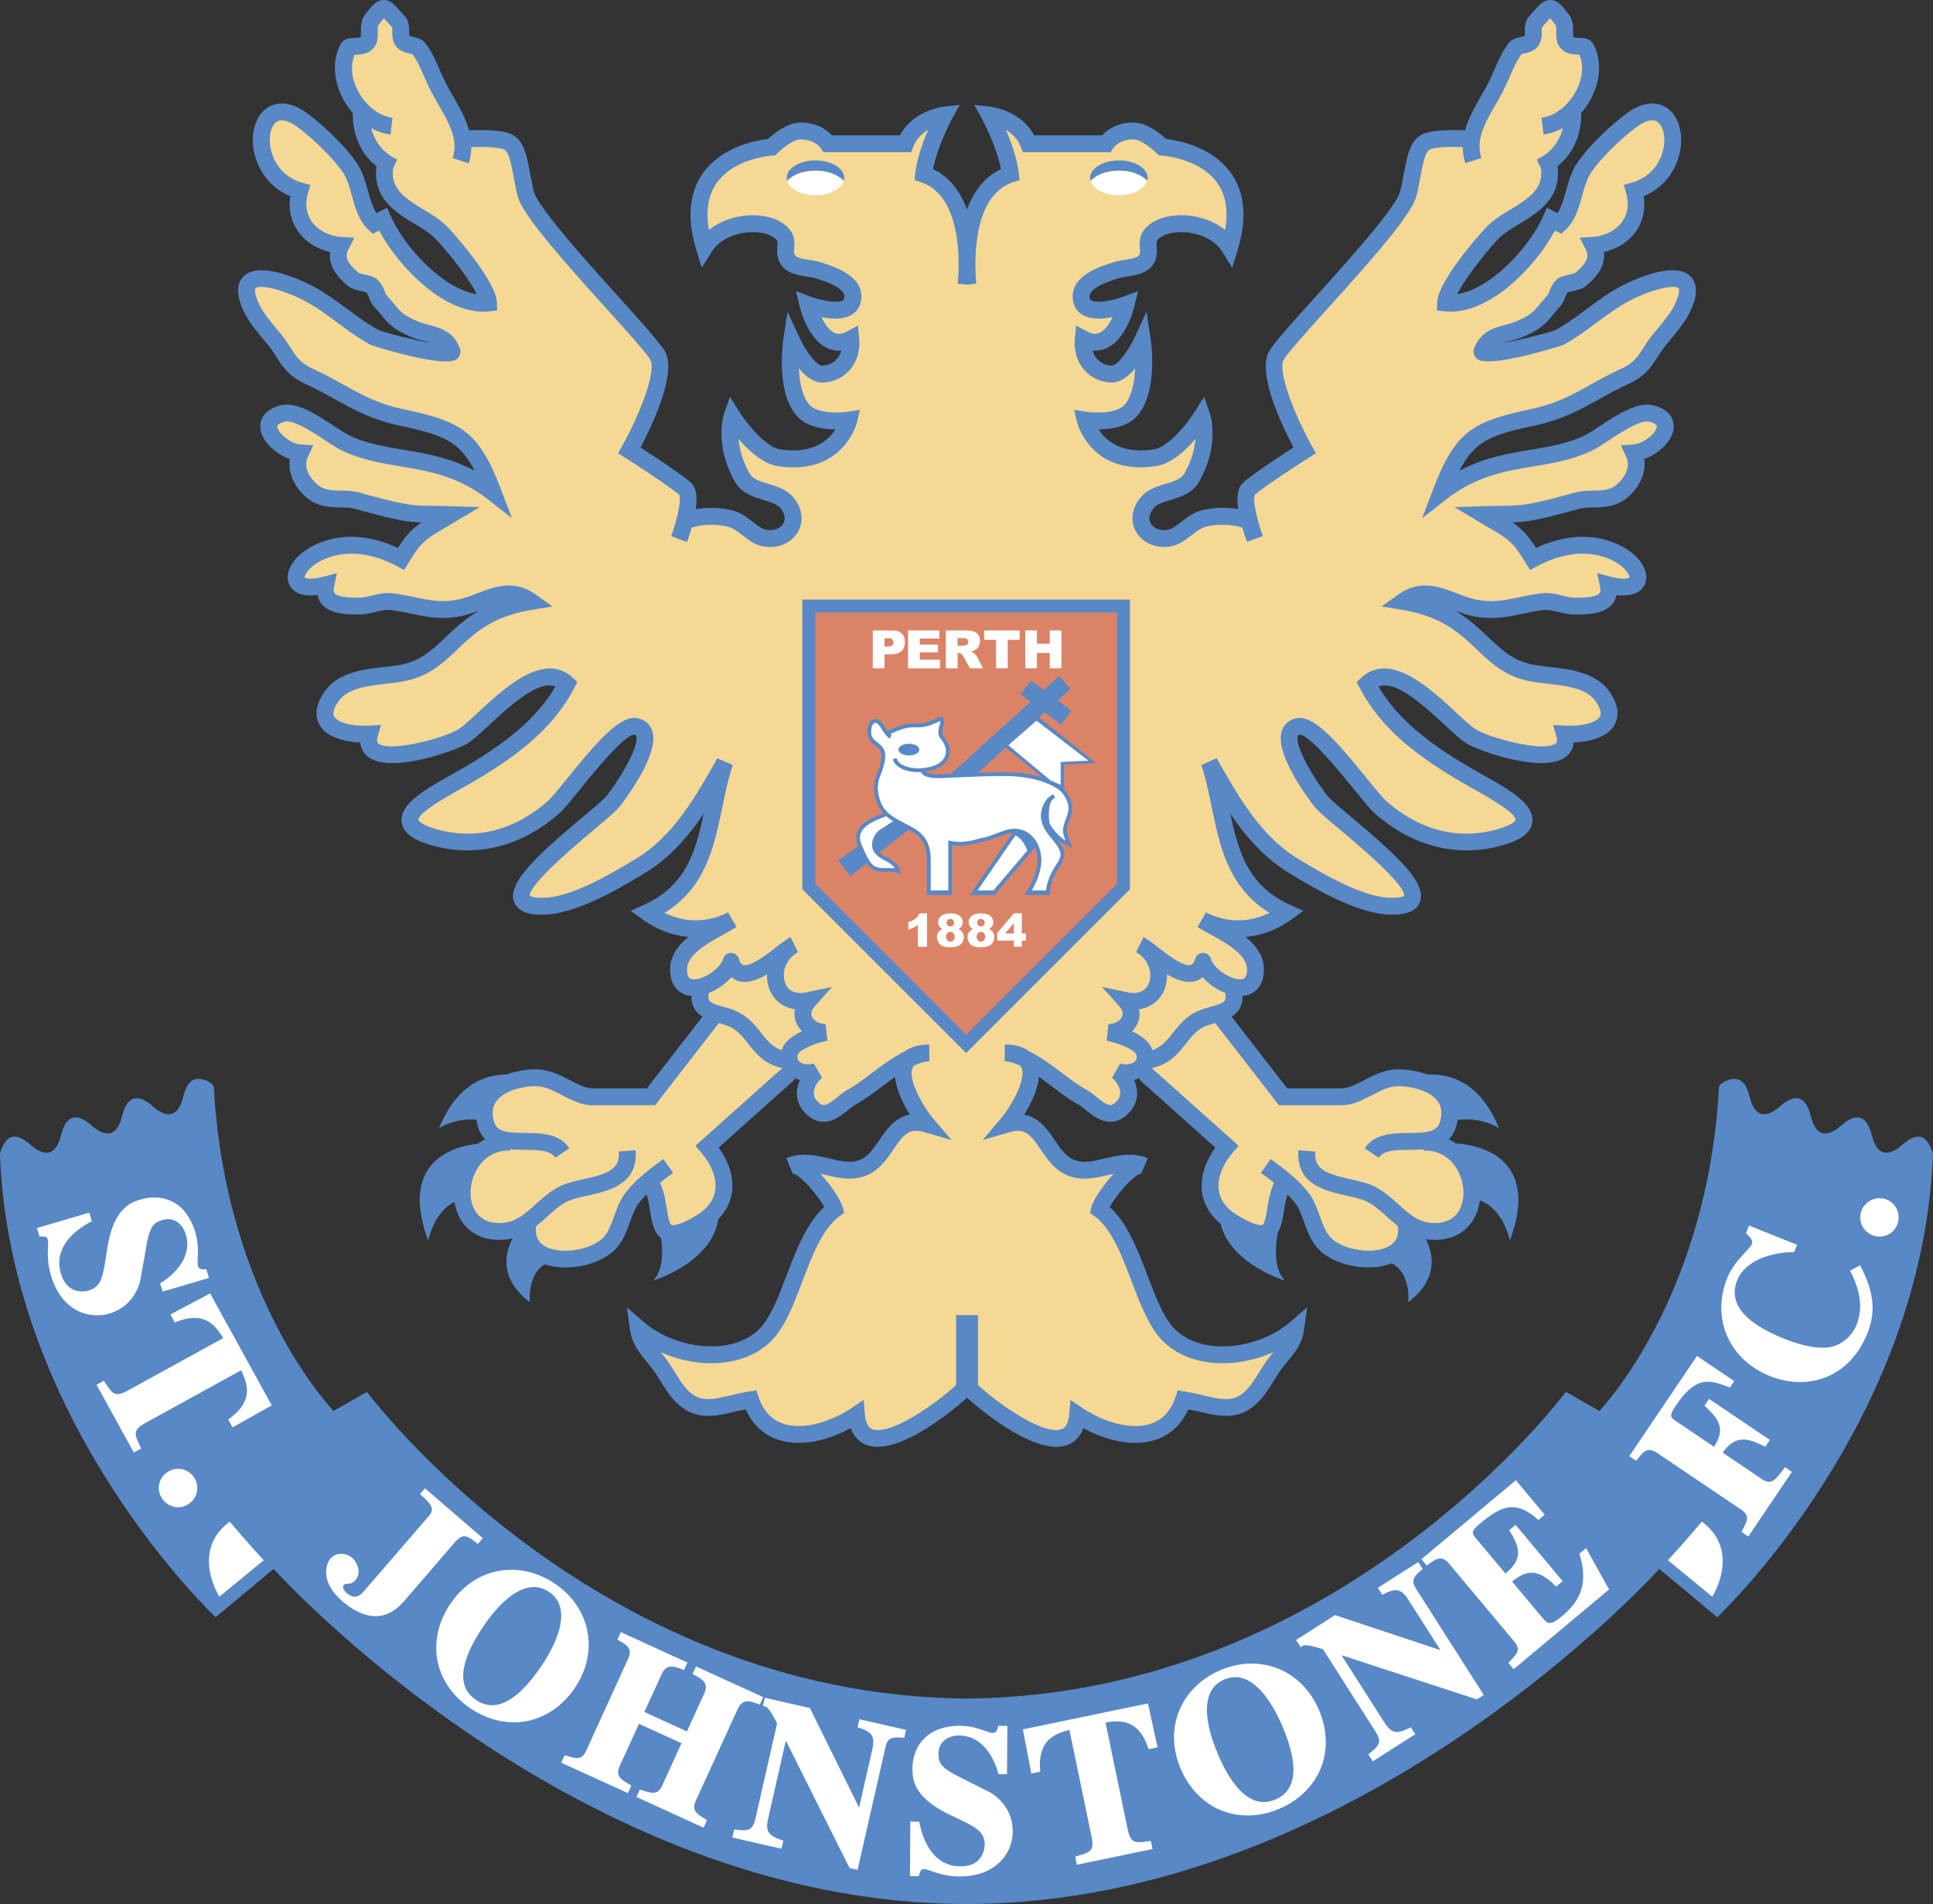
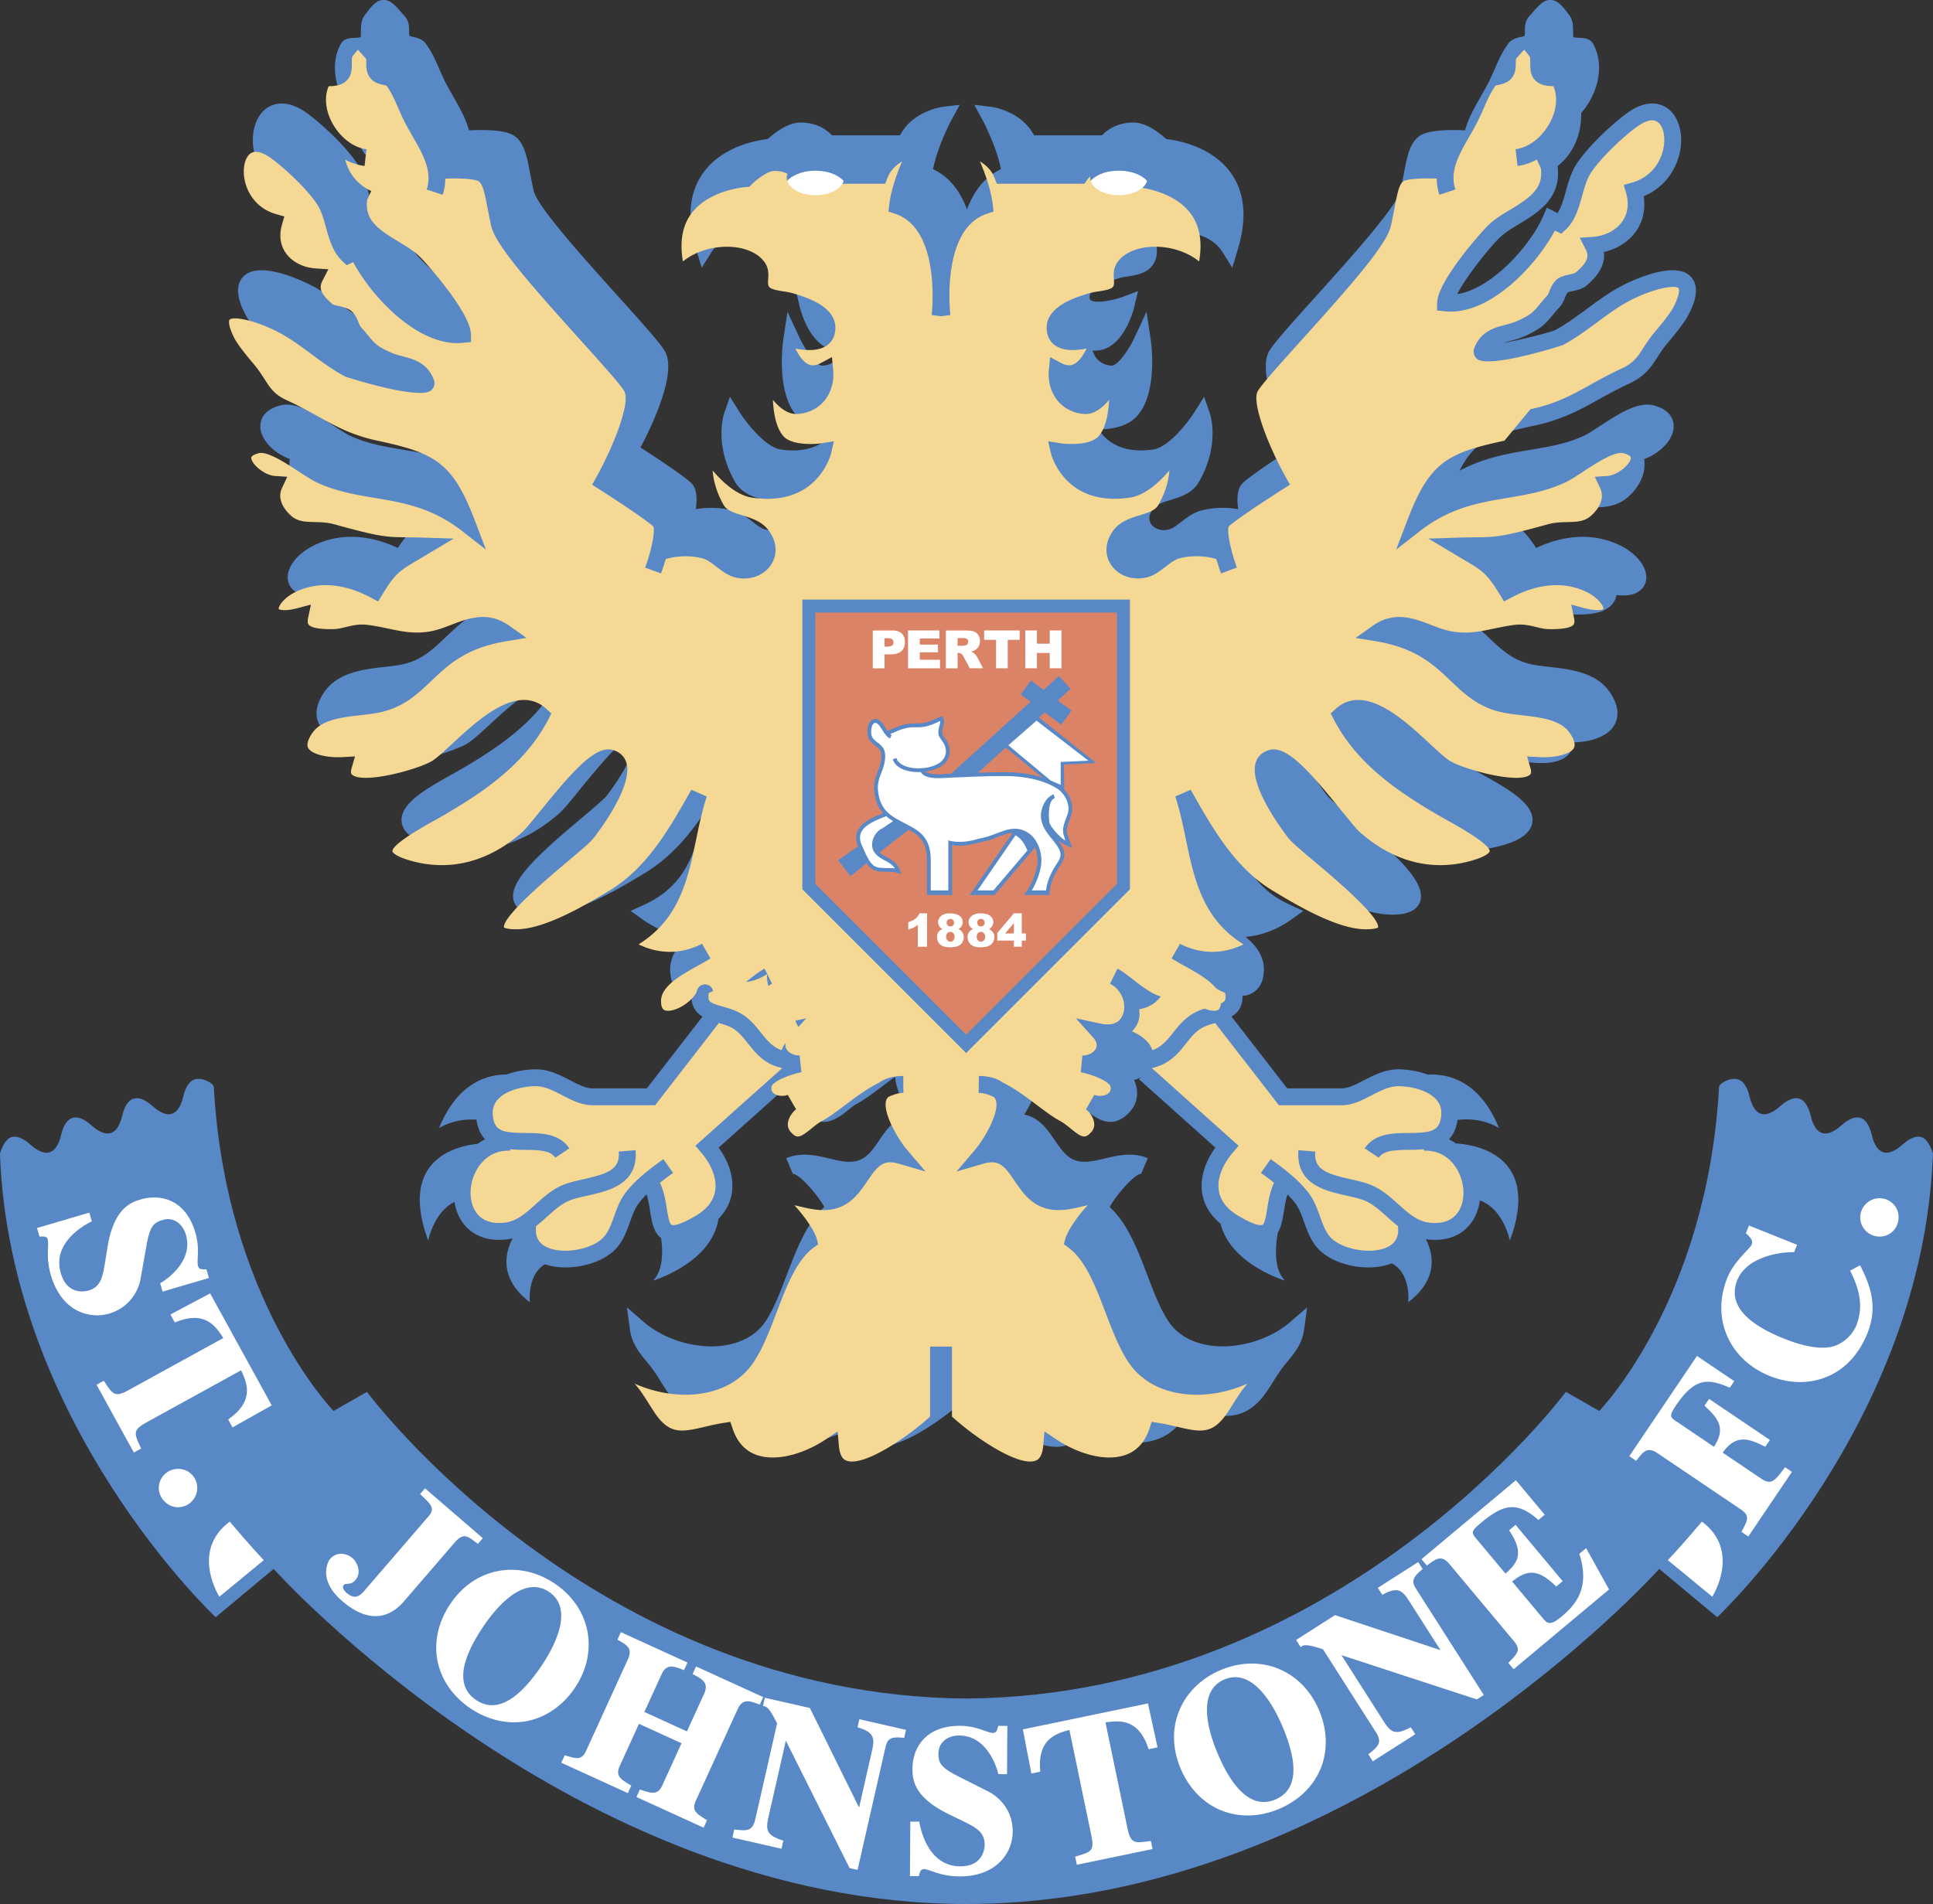
<svg xmlns="http://www.w3.org/2000/svg" viewBox="2.84 4.22 187.09 184.32">
  <rect x="2.84" y="4.22" width="187.09" height="184.32" fill="#333333" stroke="none" />
  <g fill-rule="evenodd" clip-rule="evenodd">
    <path d="M96.378 168.652c-36.236-.281-58.019-29.689-58.019-29.689l-3.237 1.846s-10.457-10.74-11.588-31.361c-.02-.363-1.116-.965-1.855-.732-.739.234-1.019 1.309-1.101 1.664-.083.355-.362 1.43-1.102 1.662-.739.232-1.583-.488-1.855-.732-.271-.244-1.117-.965-1.856-.73-.739.232-1.019 1.307-1.101 1.662-.083.355-.362 1.43-1.102 1.662-.739.234-1.584-.488-1.856-.732-.271-.242-1.116-.965-1.855-.73-.74.232-1.019 1.307-1.102 1.662-.083.355-.362 1.43-1.102 1.662-.739.234-1.584-.486-1.855-.732-.272-.242-1.117-.963-1.855-.73-.74.232-1.101 1.602-1.101 1.602.935 26.176 20.878 44.873 20.878 44.873l5.609-4.676s29.099 32.438 67.056 32.438c37.958 0 67.056-32.438 67.056-32.438l5.609 4.676s19.943-18.697 20.879-44.873c0 0-.361-1.369-1.102-1.602-.738-.232-1.584.488-1.855.73-.271.246-1.115.967-1.855.732-.738-.232-1.018-1.307-1.102-1.662s-.361-1.43-1.102-1.662c-.74-.234-1.584.488-1.855.73-.271.244-1.117.967-1.855.732-.738-.232-1.02-1.307-1.102-1.662s-.363-1.43-1.102-1.662c-.74-.234-1.584.486-1.855.73-.273.244-1.117.965-1.855.732-.74-.232-1.02-1.307-1.104-1.662-.082-.355-.359-1.43-1.102-1.664-.738-.232-1.834.369-1.854.732-1.131 20.621-11.59 31.361-11.59 31.361l-3.236-1.846c-.001 0-21.782 29.408-58.019 29.689z" fill="#5888c6" />
    <path d="M175.734 146.338l-.125-.086-.09.123c-.91 1.23-1.273 1.625-2.205.996l-3.74-2.525c1.27-1.777 2.465-1.391 4.004-.627l.123.061.076-.115.281-.416.088-.131-.131-.088-5.627-3.799-.131-.088-.088.129-.281.418-.074.107.096.094c1.109 1.07 2.057 2.006.82 3.887l-3.727-2.516c-.568-.383-.559-.58.068-1.51 1.881-2.785 3.174-2.518 5.078-1.746l.117.049.07-.105.271-.398.088-.131-.131-.088-3.348-2.26-.129-.088-.09.131-6.373 9.439-.088.131.131.088.414.281.123.082.09-.115.018-.023c.566-.732.977-1.262 1.941-.609l8.061 5.439c.91.615.689 1.035.148 2.049l-.064.125c-.008.012.109.09.109.09l.416.283.131.088.088-.131 4.047-5.994.088-.129-.131-.09-.412-.282zM182.873 126.709l-.143.076-.689.373-.135.072.068.135c.998 2.01 1.158 3.611.523 5.193-.25.625-1.123 1.863-2.637 2.088-1.377.197-3.123-.344-4.342-.834-3.889-1.559-5.414-3.461-4.535-5.654.859-2.145 3.799-2.717 5.4-2.721h.107l.039-.098.188-.465.059-.148-.145-.059-4.365-1.748-.146-.061-.059.145-.201.504-.039.102.078.072c.398.381.633.633.475 1.027-.055.143-.289.391-.557.678-.539.574-1.352 1.438-1.801 2.557-1.568 3.91.172 7.902 4.135 9.492 1.816.727 3.727.77 5.387.119 1.812-.711 3.213-2.189 4.049-4.277 1.014-2.527.291-4.582-.643-6.424l-.071-.144zM186.281 121.016a1.834 1.834 0 0 0-1.184-.766 1.871 1.871 0 0 0-2.178 1.49c-.188.998.482 1.967 1.492 2.158.494.092.988-.008 1.391-.283.398-.273.67-.695.764-1.191.094-.5-.007-1-.285-1.408zM13.398 131.387c2.508-.738 2.987-3.027 3.034-3.285l.573-3.25c.34-1.893.66-2.258 1.58-2.531.457-.135.881-.098 1.261.111.452.244.81.723.982 1.307.785 2.666-2.057 4.455-2.384 4.648l-.105.062.035.115.159.541.045.152.15-.045 4.182-1.23.151-.045-.044-.152-.17-.576-.034-.117-.121.004c-.416.014-.595-.014-.688-.33-.054-.186-.042-.457-.025-.801.028-.592.067-1.406-.223-2.393-.421-1.43-1.138-2.43-2.134-2.973-1.32-.719-2.715-.396-3.111-.277-.924.271-2.64.777-3.267 4.633l-.237 1.475c-.234 1.467-.438 2.381-1.605 2.725-.087.027-.87.24-1.591-.154-.503-.275-.868-.783-1.082-1.514-.8-2.717 1.75-4.391 2.885-4.982l.114-.059-.036-.125-.165-.559-.045-.15-.15.045-4.76 1.4-.151.045.044.148.165.561.035.117.122-.006c.403-.014.595.02.669.273.057.193.045.461.03.799-.027.633-.065 1.502.284 2.691.463 1.574 1.31 2.734 2.449 3.355.969.53 2.128.655 3.179.347zM23.254 129.568l-.074-.135-.137.07-3.568 1.895-.14.076.077.139.281.512.066.121.13-.051c2.778-1.105 3.822.381 4.563 1.559l-9.13 5.021c-1.353.744-1.544.455-2.353-.764l-.08-.121-.126.068-.44.244-.138.072.076.141 3.458 6.283.076.137.138-.076.44-.242.128-.07-.062-.133c-.622-1.336-.77-1.656.603-2.41l9.132-5.027c.592 1.25 1.282 2.92-1.137 4.674l-.112.082.066.121.281.51.076.141.139-.08 3.519-1.98.135-.076-.075-.137-5.812-10.564zM20.404 146.443a1.887 1.887 0 0 0-1.405.318 1.835 1.835 0 0 0-.764 1.195c-.081.475.035.963.325 1.375.604.852 1.74 1.053 2.584.457a1.868 1.868 0 0 0 .442-2.602 1.809 1.809 0 0 0-1.182-.743zM48.938 153.561l.037.029.117.09.097-.111.279-.324.102-.119-.119-.104-5.356-4.619-.119-.102-.103.119-.279.324-.099.115.112.104.021.02c.921.844 1.336 1.279.711 2.004l-6.201 7.191c-.2.232-.504.586-.9.615-.259.02-.541-.104-.838-.357-.218-.189-.35-.396-.363-.566a.246.246 0 0 1 .056-.189c.096-.113.192-.123.367-.135.218-.014.491-.029.77-.354.235-.273.34-.592.314-.949a1.884 1.884 0 0 0-.59-1.188c-.26-.223-.713-.451-1.207-.414a1.385 1.385 0 0 0-.953.494c-.125.146-.439.693-.382 1.471.065.9.588 1.781 1.554 2.611 2.248 1.938 4.316 1.943 5.982.012l4.862-5.639c.86-.998 1.232-.713 2.128-.029zM58.478 167.623c2.36-3.506 1.537-7.756-1.956-10.107-1.687-1.139-3.639-1.564-5.496-1.203-1.854.361-3.447 1.463-4.607 3.188-1.154 1.711-1.593 3.662-1.236 5.49.356 1.83 1.49 3.469 3.192 4.613 1.701 1.148 3.646 1.582 5.475 1.227 1.83-.358 3.474-1.497 4.628-3.208zm-3.21-2.164c-2.341 3.473-4.477 4.598-6.347 3.336-1.871-1.26-1.632-3.662.708-7.135 1.061-1.574 3.802-5.051 6.347-3.336s.352 5.561-.708 7.135zM71.127 180.336c-.911-.57-1.368-.857-.929-1.816l4.039-8.846c.48-1.053 1.183-.791 1.997-.484l.137.053c.006.002.067-.133.067-.133l.208-.457.065-.141-.143-.066-6.215-2.836-.143-.066-.065.143-.208.455-.061.135.128.068.039.023c.766.412 1.426.77.945 1.824l-1.662 3.641-4.119-1.883 1.662-3.639c.48-1.053 1.184-.787 1.997-.48l.042.014.137.053.061-.133.208-.457.065-.141-.143-.066-6.159-2.811-.144-.066-.064.141-.209.457-.059.131.124.07.069.039c.723.418 1.294.746.828 1.768l-4.038 8.848c-.424.93-.879.832-1.957.504l-.132-.041-.057.125-.208.457-.065.143.143.064 6.16 2.812.143.066.065-.145.208-.457.058-.127-.12-.074c-.932-.559-1.439-.863-.991-1.846l1.854-4.062 4.119 1.881-1.854 4.062c-.449.982-1.013.799-2.038.463l-.133-.043a.747.747 0 0 0-.066.125l-.208.459-.064.141.143.064 6.214 2.838.143.066.065-.145.208-.457.057-.125-.117-.07-.027-.02zM86.169 170.688l-.153-.033-.035.152-.111.49-.032.143.139.041c1.422.438 1.541.998 1.274 2.172l-1.263 5.553-4.729-9.574-.033-.066-.073-.016-4.133-.939-.153-.035-.035.152-.111.49-.035.152.153.033c.177.043.443.109 1.214 1.658l-2.1 9.232c-.269 1.184-.75 1.178-1.91 1.053l-.139-.016-.032.139-.11.49-.035.152.153.033 4.447 1.012.153.033.035-.15.11-.492.031-.137-.133-.045c-1.368-.471-1.614-.877-1.318-2.18l1.696-7.457 6.135 12.268.033.064.073.018.549.123.152.035.035-.152 2.624-11.541c.196-.861.34-1.232 1.716-1.098l.137.014.031-.135.112-.49.035-.152-.153-.033-4.211-.961zM98.584 177.695l-2.943-1.486c-1.717-.869-1.975-1.281-1.97-2.24.009-1.205 1.045-1.746 2.005-1.74 2.781.018 3.671 3.252 3.763 3.623l.029.117h.121l.564.006h.156v-.158l.029-4.357v-.156l-.156-.004-.604-.002-.121-.002-.031.117c-.107.402-.186.564-.516.564-.191-.002-.447-.094-.771-.209-.561-.195-1.328-.469-2.357-.477-3.393-.021-4.612 2.189-4.624 4.088-.005.961-.017 2.752 3.497 4.463l1.341.65c1.336.648 2.155 1.109 2.147 2.324-.002.215-.08 2.094-2.368 2.078-2.833-.02-3.698-2.943-3.938-4.199l-.024-.125-.129-.002-.582-.002-.157-.004-.001.158-.031 4.963-.001.158h.157l.582.004h.123l.031-.117c.099-.391.188-.564.454-.562.2 0 .454.09.774.203.598.207 1.416.494 2.657.502 3.531.021 5.154-2.225 5.167-4.322.018-2.613-2.037-3.733-2.273-3.854zM113.982 169.275l-.033-.152-.152.033-11.803 2.449-.152.033.029.15.762 3.967.031.156.156-.033.57-.117.137-.031-.012-.137c-.242-2.98 1.488-3.541 2.83-3.904l2.119 10.203c.314 1.514-.02 1.611-1.424 2.023l-.139.041.029.143.104.49.031.156.154-.033 7.021-1.459.154-.031-.033-.152-.102-.494-.029-.141-.145.02c-1.463.199-1.811.25-2.129-1.285l-2.119-10.207c1.367-.197 3.166-.367 4.131 2.461l.045.129.137-.025.57-.119.154-.031-.033-.154-.859-3.949zM120.955 165.908c-1.873.799-3.291 2.205-3.998 3.959-.703 1.754-.646 3.688.168 5.6.811 1.898 2.209 3.328 3.938 4.023 1.73.695 3.723.635 5.609-.17s3.311-2.201 4.006-3.93.633-3.729-.178-5.627c-1.656-3.884-5.672-5.505-9.545-3.855zm3.238 12.569c-1.904-.768-3.111-3.598-3.508-4.529-.744-1.746-2.17-5.938.652-7.139 2.82-1.205 4.857 2.727 5.602 4.475 1.645 3.852 1.424 6.254-.65 7.139-.719.306-1.424.323-2.096.054zM140.004 158.197c-.475-.746-.641-1.111.426-1.992l.105-.088-.074-.117-.27-.426-.084-.133-.133.084-3.643 2.322-.133.086.084.133.27.424.08.123.129-.068c1.309-.707 1.791-.396 2.438.619l3.061 4.801-10.133-3.367-.068-.023-.064.041-3.574 2.279-.133.082.084.133.27.424.086.133.131-.084c.152-.098.387-.24 2.031.301l5.092 7.982c.65 1.023.311 1.363-.594 2.1l-.109.088.076.119.27.424.084.133.133-.084 3.846-2.453.133-.086-.084-.131-.271-.422-.074-.121-.127.064c-1.297.643-1.76.529-2.477-.598l-4.111-6.447 13.035 4.26.072.025.062-.041.475-.303.133-.086-.086-.133-6.364-9.977zM156.449 154.258l-.092-.166-.146.121-.432.361-.08.066.031.1c.98 3.154-.32 4.779-1.723 5.951-1.004.842-1.328.797-1.797.24l-3.014-3.605c1.34-1.084 2.428-1.32 4.16.387l.102.102.109-.092.4-.336.119-.1-.1-.121-4.357-5.209-.1-.121-.121.102-.4.336-.107.088.076.117c1.299 1.998.885 2.963-.428 4.074l-2.887-3.451c-.443-.531-.383-.705.5-1.443 2.039-1.707 3.379-2.197 5.479-.381l.1.088.104-.086.387-.322.119-.102-.102-.119-2.59-3.098-.102-.121-.119.1-8.895 7.439-.119.102.1.119.322.387.096.111.119-.088.023-.018c.748-.547 1.287-.941 2.033-.049l6.24 7.461c.703.844.373 1.186-.426 2.01l-.098.1c-.01.01.082.119.082.119l.322.385.102.119.119-.1 9.018-7.539.098-.084-.062-.113-2.063-3.721z" fill="#fff" />
    <path d="M151.305 45.433c2.727-.582 4.43-1.526 6.234-2.527.883-.491 1.799-.998 2.9-1.506 1.631-.75 2.217-1.662 2.838-2.627.189-.296.387-.602.627-.923.09-.122.264-.331.465-.573.645-.776 1.529-1.838 1.955-2.698.311-.624 1.252-2.523.115-3.627-1.676-1.628-6.215.717-6.729.99-1.178.626-2.246 1.417-3.281 2.183-1.033.763-2.01 1.484-3.066 2.049-.488.222-3.176.91-5.029 1.25.182-.059.375-.114.605-.175.426-.113.908-.242 1.391-.454 1.617-.713 2.047-1.174 2.787-2.069.189-.23.406-.489.686-.797.275-.303.412-.646.521-.92.084-.207.152-.368.252-.478.092-.042.324-.096.486-.133.451-.101.963-.216 1.344-.547.609-.528 1.873-1.651 1.664-3.233 1.293-.302 2.406-.995 3.121-2.014.684-.973.918-2.157.74-3.392 2.285-.948 3.354-2.991 3.576-4.707.223-1.729-.352-3.269-1.465-3.925-.609-.357-1.904-.752-3.766.619-1.49 1.098-3.674 3.153-4.785 4.8-.566.842-.838 1.814-1.1 2.755-.221.791-.438 1.541-.801 2.097a15.73 15.73 0 0 1-.26-.13l-.773-.396-.346.796c-1.289 2.963-5.053 7.078-8.33 7.572.771-1.539 2.883-4.232 4.076-5.437.477-.481 1.176-.903 1.916-1.35 1.852-1.117 4.119-2.514 3.717-5.596 1.504-1.201 2.314-3 2.293-5.154a7.29 7.29 0 0 0 .98-1.446c.928-1.803.994-3.759.18-5.234-.307-.557-.934-.579-1.346-.593-.16-.006-.48-.018-.572-.075-.027-.098-.029-.342-.029-.513.002-.498.002-1.118-.377-1.618-.654-.862-1.084-1.431-1.787-1.458-.67-.025-1.094.457-1.738 1.187l-.336.381c-.432.48-.43 1.052-.43 1.469 0 .159-.002.363-.037.439a2.255 2.255 0 0 1-.354.101c-.379.087-.9.206-1.23.663-.592.82-.938 1.61-1.303 2.447-.166.38-.338.774-.541 1.187-.24.488-.518.975-.814 1.489-.58 1.007-1.189 2.09-1.512 3.257-.871-.045-2.752-.09-3.85.275-1.416.472-1.703 1.976-2.066 3.881a43.231 43.231 0 0 1-.354 1.733c-.348 1.507-5.094 6.771-8.232 10.255-2.197 2.438-3.934 4.363-4.439 5.206-1.254 2.087 1.238 7.267 2.342 9.352-1.34.863-4.232 2.761-4.939 3.468-.51.507-.562 1.464-.416 2.503-1.172-.204-2.514-.161-3.619.142-.748.206-1.359.677-1.9 1.093-.426.329-.83.64-1.182.729-.812.207-1.453-.113-1.729-.523-.279-.417-.215-.938.18-1.467.33-.444 1.002-.65 1.713-.868.99-.306 2.115-.651 2.744-1.756 2.053-3.608 1.09-6.502 1.047-6.624l-.557-1.608-.906 1.442c-.82 1.306-2.625 3.452-3.982 3.655-3.154.473-4.65-.887-5.322-1.936 1.191-.008 2.828-.244 3.771-1.346 2.006-2.342 1.303-7.157 1.273-7.36l-.406-2.682-1.143 2.461c-.613 1.323-1.697 2.783-2.232 2.754-.584-.031-1.074-.26-1.418-.66a2.156 2.156 0 0 1-.424-.803 2.695 2.695 0 0 0 1.336-.223c1.895-.854 2.625-3.712 2.703-4.036l.354-1.489-1.436.536c-.904.337-2.514.685-3.092.357-.078-.045-.125-.093-.15-.224-.182-.993 1.924-1.643 2.891-1.94.178-.055.443-.097.723-.14.789-.123 1.773-.277 2.369-.967.586-.678.537-1.432.506-1.93-.016-.243-.031-.471.029-.568.314-.503 1.256-.841 2.346-.841 1.283 0 3.1.503 3.986 1.925l.951 1.521.521-1.716c.918-3.009.713-5.497-.609-7.395-1.85-2.65-5.264-3.229-6.307-3.347-.527-.485-1.871-1.597-3.16-1.597-1.641 0-2.598.756-3.047 1.241h-6.582c-1.26-2.395-4.09-2.757-4.217-2.771l-1.57-.184.758 1.386c.016.028 1.393 2.583 1.824 4.842-1.68.796-2.688 2.279-3.284 3.912-.597-1.633-1.605-3.116-3.285-3.912.432-2.259 1.809-4.814 1.824-4.842l.758-1.386-1.57.184c-.127.015-2.958.377-4.216 2.771h-6.583c-.45-.485-1.407-1.241-3.046-1.241-1.29 0-2.633 1.112-3.161 1.597-1.042.118-4.458.697-6.306 3.347-1.323 1.897-1.528 4.386-.61 7.395l.522 1.716.951-1.521c.888-1.421 2.703-1.925 3.986-1.925 1.09 0 2.032.338 2.347.841.06.097.045.325.029.568-.032.499-.081 1.252.505 1.93.597.69 1.579.844 2.368.967.281.043.545.085.724.14.967.298 3.073.947 2.891 1.94-.024.13-.071.179-.15.224-.578.327-2.187-.02-3.092-.357l-1.435-.536.354 1.489c.078.324.807 3.183 2.703 4.036.333.15.788.268 1.334.223-.089.304-.23.58-.422.803-.344.4-.835.629-1.419.66-.533.029-1.619-1.431-2.232-2.754l-1.142-2.461-.406 2.682c-.031.203-.733 5.018 1.272 7.36.943 1.102 2.58 1.338 3.772 1.346-.673 1.049-2.167 2.409-5.323 1.936-1.355-.203-3.162-2.35-3.981-3.655l-.905-1.442-.558 1.608c-.042.122-1.006 3.016 1.047 6.624.629 1.105 1.753 1.45 2.746 1.756.71.218 1.382.424 1.712.868.394.528.457 1.049.178 1.467-.273.41-.914.729-1.728.523-.352-.089-.755-.4-1.182-.729-.54-.416-1.152-.887-1.9-1.093-1.105-.303-2.447-.346-3.619-.142.146-1.04.094-1.996-.415-2.503-.707-.708-3.602-2.605-4.939-3.468 1.103-2.085 3.595-7.265 2.342-9.352-.505-.843-2.241-2.769-4.439-5.206-3.14-3.483-7.885-8.748-8.233-10.255-.143-.621-.255-1.212-.355-1.733-.363-1.905-.649-3.41-2.065-3.881-1.098-.366-2.979-.32-3.849-.275-.322-1.167-.933-2.25-1.512-3.257a26.24 26.24 0 0 1-.816-1.489c-.203-.413-.375-.807-.542-1.187-.365-.837-.709-1.627-1.302-2.447-.329-.457-.85-.576-1.23-.663a2.227 2.227 0 0 1-.353-.101c-.036-.076-.039-.28-.039-.439.001-.417.003-.988-.428-1.469l-.338-.381c-.643-.73-1.068-1.212-1.738-1.187-.702.026-1.133.596-1.786 1.458-.379.5-.378 1.12-.378 1.618 0 .171-.001.415-.028.513-.093.058-.413.069-.573.076-.413.014-1.039.037-1.347.593-.814 1.475-.747 3.432.179 5.234.273.533.608 1.015.981 1.446-.021 2.154.789 3.953 2.293 5.154-.402 3.082 1.865 4.479 3.717 5.596.741.447 1.44.869 1.916 1.35 1.194 1.205 3.304 3.898 4.076 5.437-3.277-.495-7.04-4.609-8.329-7.572l-.347-.796-.774.396-.258.13c-.365-.556-.582-1.306-.802-2.097-.262-.94-.533-1.913-1.101-2.755-1.11-1.647-3.293-3.703-4.784-4.8-1.862-1.371-3.157-.976-3.764-.619-1.114.656-1.689 2.196-1.466 3.925.221 1.716 1.292 3.759 3.577 4.707-.18 1.234.057 2.419.739 3.392.716 1.019 1.828 1.711 3.122 2.014-.208 1.582 1.055 2.706 1.664 3.233.381.331.892.446 1.343.547.163.037.395.091.487.133.1.11.169.271.252.478.11.274.247.617.522.92.28.308.495.567.685.797.741.895 1.169 1.356 2.787 2.069.482.212.965.341 1.393.454.229.061.422.116.605.175-1.854-.34-4.542-1.028-5.03-1.25-1.058-.565-2.033-1.286-3.066-2.049-1.035-.766-2.104-1.557-3.281-2.183-.512-.273-5.053-2.618-6.729-.99-1.136 1.104-.194 3.003.115 3.627.427.86 1.311 1.922 1.956 2.698.201.242.375.451.466.573.239.321.437.627.626.923.622.965 1.208 1.877 2.838 2.627 1.103.508 2.018 1.015 2.902 1.506 1.803 1.001 3.506 1.945 6.231 2.527 4.174.892 5.743 1.493 7.203 4.351-2.381-1.264-4.657-1.65-6.875-2.023-1.808-.304-3.516-.59-5.166-1.359-.39-.182-.96-.555-1.565-.951-1.697-1.112-3.622-2.373-5.144-1.996-1.914.473-2.016 1.699-1.972 2.204.115 1.297 1.486 2.515 2.85 2.996-.232 1.491.596 2.852 1.596 3.708 1.078.924 2.255.954 3.294.979.52.013 1.01.026 1.453.148 3.811 1.052 4.951 1.254 6.399 1.306-.854.583-1.458 1.194-2.286 2.468-2.74-1.279-5.422-1.43-7.796-.4-2.028.878-3.221 2.513-2.774 3.802.163.469.75 1.413 2.783 1.154.082.374.237.66.397.857.79.967 2.286 1.038 3.626 1.029.621-.004 1.155-.134 1.627-.25.53-.129.989-.241 1.513-.173.684.088 1.314.221 1.923.348 1.491.312 2.9.607 4.786.239.625-.122 1.206-.33 1.773-.543-1.346.792-2.33 1.717-3.24 2.584-1.296 1.234-2.415 2.3-4.389 2.664-.452.083-.964.142-1.506.205-2.044.233-4.587.525-5.891 2.497-.976 1.475-.762 2.514-.41 3.127.671 1.167 2.34 1.626 3.938 1.688.067.735.47 1.176.767 1.399 2.245 1.688 8.592-.662 9.593-1.295.598-.378 1.338-1.063 2.195-1.858 2.45-2.274 4.777-4.241 6.338-3.66-2.045 3.479-5.439 5.832-8.848 7.839-.354.208-.75.431-1.17.666-2.503 1.401-5.093 2.852-4.869 4.621.173 1.371 1.881 1.978 3.151 2.314 4.222 1.121 8.518 0 12.098-3.157.443-.392 1.135-1.245 2.011-2.325 1.177-1.451 4.295-5.298 5.244-5.291.158.037.181.083.194.118.278.746-.992 3.33-2.831 5.762-.257.341-1.344 1.254-2.396 2.139-4.303 3.62-7.294 6.324-6.59 8.176.488 1.285 2.325 1.235 2.929 1.217 3.223-.089 7.429-2.63 9.688-3.995 2.43-1.469 4.214-3.524 5.734-5.779-.801 3.763-1.727 6.976-5.787 8.833l-1.281.585 1.145.82c1.392.996 2.91 1.564 4.448 1.696-.994.815-1.765 1.821-1.771 3.129-.01 1.973 1.239 2.441 1.776 2.553.091.018.193.012.289.02-.011.453.073.844.253 1.189.195.373.487.621.812.822l-5.387 6.951h-5.25c-.665 0-1.397-.379-2.172-.781-.991-.512-2.114-1.094-3.436-1.062-.458.008-1.589.082-2.733.504-1.968.004-4.767.869-6.522 5.193 0 0 1.43-.982 3.622-.822.124.855.422 1.471.841 1.896a5.1 5.1 0 0 0-.719.439c-2.2.232-7.667 1.586-4.791 9.369 0 0 .528-2.748 2.542-3.74.111.691.348 1.342.723 1.895.913 1.35 2.465 1.961 4.371 1.725a4.06 4.06 0 0 0 .54-.105c-.704 1.324-1.401 3.857 1.661 6.191 0 0-.291-2.609 1.45-3.672 2.176.73 5.33.105 6.836-1.459.733-.764 1.074-1.711 1.403-2.627.236-.66.459-1.281.808-1.762.224-.309.5-.611.799-.91.162.504.256 1.055.342 1.6.161 1.018.329 2.064 1.067 2.625.18 1.352.189 3.146-.776 4.113 0 0 5.667-1.695 6.321-5.965.685-.717 1.143-1.541 1.294-2.463.233-1.426-.215-2.982-1.269-4.449l7.384-6.607-.171-.191c.204.107.419.191.652.25-.142.33-.25.67-.28 1.012a2.673 2.673 0 0 0 .683 2.061c1.711 1.914 3.364.572 4.253-.148.282-.23.548-.447.78-.572.775-.416 1.596-1.033 2.464-1.686.425-.318.865-.648 1.309-.961.12 1.246.773 2.605 1.42 3.65-1.431.27-2.247 1.447-2.935 2.455-.564.828-1.098 1.611-1.9 1.93-.889.354-1.85.125-2.962-.141-1.263-.301-2.694-.639-4.157-.025l.633 1.506a.442.442 0 0 1-.023.006c.636-.053 2.454 2.076 3.077 3.213-1.717 1.568-2.698 4.111-3.641 6.59-.645 1.691-1.253 3.293-2.051 4.48-1.095 1.633-2.841 2.178-4.112 2.348-2.607.35-5.689-.57-7.667-2.283l-1.637-1.418.293 2.146c.188 1.373.904 2.238 1.595 3.08.154.186.313.377.468.578.286.369.594.855.892 1.33.382.605.777 1.23 1.182 1.701 1.917 2.223 3.98 1.74 5.976 1.27.349-.082.724-.152 1.092-.229.653 1.424 1.688 2.443 3.077 2.914 2.321.789 5.018.029 7.084-1.1.358.977.995 1.426 1.537 1.629 3.014 1.125 8.355-3.354 9.722-4.564 1.366 1.211 6.708 5.689 9.722 4.564.541-.203 1.18-.652 1.537-1.629 2.066 1.129 4.764 1.889 7.084 1.1 1.389-.471 2.424-1.49 3.076-2.914.369.076.742.146 1.094.229 1.994.471 4.057.953 5.975-1.27.404-.471.799-1.096 1.182-1.701.297-.475.605-.961.891-1.33.156-.201.314-.393.469-.578.691-.842 1.408-1.707 1.594-3.08l.295-2.146-1.637 1.418c-1.979 1.713-5.061 2.633-7.668 2.283-1.271-.17-3.018-.715-4.111-2.348-.799-1.188-1.408-2.789-2.051-4.48-.945-2.479-1.926-5.021-3.643-6.59.623-1.137 2.439-3.266 3.078-3.213a.217.217 0 0 1-.025-.006l.633-1.506c-1.461-.613-2.893-.275-4.156.025-1.111.266-2.072.494-2.963.141-.803-.318-1.334-1.102-1.898-1.93-.688-1.008-1.504-2.186-2.936-2.455.646-1.045 1.301-2.404 1.42-3.65.445.312.885.643 1.309.961.869.652 1.691 1.27 2.467 1.686.229.125.496.342.779.572.889.721 2.541 2.062 4.252.148a2.673 2.673 0 0 0 .682-2.061 3.297 3.297 0 0 0-.279-1.012c.232-.059.449-.143.652-.25l-.172.191 7.385 6.607c-1.053 1.467-1.502 3.023-1.27 4.449.186 1.127.803 2.119 1.775 2.924.973 3.932 6.232 5.504 6.232 5.504-1.102-1.102-.936-3.285-.691-4.656.35-.574.473-1.334.592-2.082.086-.545.178-1.096.34-1.6.301.299.576.602.801.91.348.48.57 1.102.807 1.762.33.916.672 1.863 1.404 2.627 1.564 1.623 4.908 2.238 7.082 1.367 1.908 1.002 1.596 3.764 1.596 3.764 2.996-2.283 2.393-4.758 1.705-6.105.035.006.068.016.105.02 1.904.236 3.457-.375 4.371-1.725.4-.59.65-1.295.748-2.039 2.312.822 2.906 3.885 2.906 3.885 3.094-8.367-3.457-9.303-5.225-9.406a5.123 5.123 0 0 0-.676-.402c.416-.42.711-1.025.838-1.867 2.42-.326 4.018.793 4.018.793-1.869-4.604-4.924-5.291-6.895-5.188-1.15-.428-2.291-.502-2.752-.51-1.322-.031-2.445.551-3.436 1.062-.775.402-1.508.781-2.172.781h-5.25l-5.389-6.951c.326-.201.617-.449.812-.822.18-.346.264-.736.252-1.189.096-.008.199-.002.289-.02.537-.111 1.785-.58 1.777-2.553-.006-1.309-.777-2.314-1.771-3.129 1.539-.132 3.057-.7 4.449-1.696l1.145-.82-1.281-.585c-4.061-1.857-4.986-5.071-5.787-8.833 1.52 2.254 3.305 4.31 5.734 5.779 2.26 1.365 6.465 3.906 9.688 3.995.604.018 2.441.068 2.93-1.217.703-1.852-2.289-4.556-6.592-8.176-1.051-.884-2.139-1.798-2.395-2.139-1.838-2.432-3.109-5.016-2.83-5.762.014-.034.035-.081.193-.118.949-.007 4.068 3.84 5.244 5.291.875 1.08 1.568 1.934 2.012 2.325 3.58 3.157 7.877 4.277 12.098 3.157 1.27-.336 2.977-.943 3.15-2.314.225-1.77-2.365-3.22-4.869-4.621-.42-.235-.816-.458-1.17-.666-3.408-2.007-6.803-4.359-8.848-7.839 1.561-.582 3.887 1.386 6.338 3.66.855.794 1.596 1.48 2.195 1.858 1 .633 7.346 2.983 9.592 1.295.297-.224.699-.665.768-1.399 1.598-.062 3.266-.52 3.938-1.688.35-.613.566-1.652-.41-3.127-1.305-1.972-3.848-2.264-5.891-2.497-.543-.063-1.055-.122-1.506-.205-1.975-.364-3.094-1.43-4.391-2.664-.91-.867-1.895-1.792-3.238-2.584.566.213 1.148.421 1.771.543 1.887.368 3.297.073 4.787-.239.609-.127 1.238-.26 1.924-.348.521-.068.98.044 1.512.173.473.115 1.006.245 1.627.25 1.342.009 2.838-.062 3.627-1.029.16-.197.314-.483.396-.857 2.033.258 2.619-.686 2.783-1.154.445-1.289-.746-2.923-2.773-3.802-2.375-1.029-5.057-.879-7.797.4-.828-1.273-1.432-1.885-2.285-2.468 1.447-.052 2.588-.254 6.4-1.306.441-.122.932-.135 1.451-.148 1.039-.026 2.215-.055 3.295-.979 1-.856 1.826-2.217 1.596-3.708 1.363-.481 2.734-1.699 2.85-2.996.045-.505-.059-1.731-1.971-2.204-1.521-.376-3.447.884-5.145 1.996-.605.396-1.174.77-1.564.951-1.65.769-3.357 1.055-5.166 1.359-2.219.373-4.494.759-6.875 2.023 1.458-2.86 3.027-3.461 7.201-4.353z" fill="#5888c6" />
-     <path d="M150.965 43.836c2.486-.531 4.014-1.377 5.781-2.358.91-.506 1.854-1.029 3.012-1.562 1.197-.55 1.574-1.138 2.146-2.027.195-.304.418-.649.691-1.015.115-.157.295-.371.52-.642.559-.673 1.406-1.691 1.746-2.379.59-1.19.514-1.66.441-1.731-.395-.383-2.635.093-4.824 1.259-1.072.57-2.045 1.292-3.078 2.054-1.035.765-2.104 1.556-3.283 2.186-.062.033-7.203 2.332-8.334 1.329a.927.927 0 0 1-.248-1.039c.625-1.616 1.934-1.963 2.984-2.241.406-.107.789-.209 1.152-.37 1.336-.589 1.568-.87 2.188-1.618.201-.242.43-.518.734-.853.078-.085.143-.245.215-.431.129-.318.287-.714.645-1.063.332-.326.801-.431 1.254-.533.201-.046.541-.122.633-.189 1.117-.971 1.354-1.522.969-2.271l-.57-1.105 1.24-.083c1.203-.081 2.279-.638 2.877-1.49.539-.768.668-1.72.371-2.752l-.229-.788.789-.224c2.018-.57 2.924-2.236 3.102-3.605.135-1.046-.143-1.996-.676-2.31-.605-.357-1.492.177-1.967.527-1.4 1.03-3.428 2.957-4.4 4.397-.418.623-.643 1.428-.881 2.28-.328 1.186-.67 2.411-1.602 3.276l-.406.379-.5-.24-.125-.061c-1.807 3.389-6.359 8.283-10.668 7.812l-.74-.081.014-.747c.041-2.086 4.23-6.784 4.861-7.421.619-.624 1.438-1.12 2.232-1.598 2.002-1.208 3.203-2.103 2.947-4.004l-.393-.842c1.328-.619 2.18-1.677 2.516-3.047a5.128 5.128 0 0 1-1.867.621l-.189-1.622c1.297-.152 2.621-1.192 3.369-2.65.625-1.217.713-2.474.295-3.447l-.068-.003c-.512-.018-1.371-.048-1.877-.793-.299-.441-.297-.965-.297-1.428 0-.202 0-.54-.051-.636a12.875 12.875 0 0 0-.537-.675c-.131.136-.297.324-.457.503l-.336.377c-.023.062-.023.257-.023.389 0 .4.004.949-.369 1.446-.355.476-.895.6-1.291.69-.102.024-.24.057-.309.085-.465.659-.758 1.322-1.092 2.086-.172.397-.354.808-.57 1.254a27.16 27.16 0 0 1-.867 1.583c-.992 1.725-1.928 3.354-1.346 5.122l-1.551.511a5.107 5.107 0 0 1-.25-1.565c-.914-.038-2.383-.042-3.111.2-.484.161-.68 1.062-.979 2.638-.104.536-.219 1.143-.369 1.794-.41 1.782-3.828 5.676-8.611 10.981-1.969 2.184-3.828 4.246-4.252 4.953-.623 1.041.934 5.166 2.734 8.391l.377.673-.65.414c-1.734 1.102-4.666 3.044-5.275 3.632-.197.428.174 2.308.787 3.979l-1.529.564a20.957 20.957 0 0 1-.459-1.388c-1.037-.333-2.479-.369-3.584-.065-.438.12-.873.456-1.336.811-.537.416-1.098.846-1.775 1.018-1.373.35-2.773-.132-3.486-1.197-.674-1.006-.588-2.259.227-3.351.648-.871 1.654-1.18 2.539-1.453.805-.247 1.5-.46 1.807-1.002.736-1.292.996-2.437 1.068-3.34-.965 1.13-2.35 2.408-3.803 2.626-6.367.955-7.646-4.216-7.658-4.269l-.275-1.18 1.195.192c.711.109 2.92.218 3.701-.698.697-.814.945-2.212 1.004-3.504-.646.775-1.455 1.417-2.359 1.368-1.023-.055-1.936-.489-2.568-1.225-.693-.805-1.014-1.894-.902-3.062l.117-1.22 1.08.577c.6.319.961.225 1.182.126.531-.238.959-.885 1.27-1.529-.938.184-2.066.258-2.869-.195a1.892 1.892 0 0 1-.953-1.349c-.445-2.421 2.633-3.37 3.947-3.775a6.97 6.97 0 0 1 1.021-.214c.498-.078 1.18-.184 1.385-.421.135-.158.139-.333.111-.757-.029-.444-.066-.996.273-1.538.627-1.007 2.021-1.608 3.729-1.609 1.334-.001 2.98.396 4.246 1.423.316-1.83.08-3.347-.73-4.513-1.689-2.435-5.34-2.685-5.377-2.687l-.311-.019-.221-.222c-.545-.549-1.598-1.324-2.223-1.324-1.398 0-1.951.823-1.975.858l-.24.37c-.01.013-.451.013-.451.013h-8.053l-.199-.526c-.299-.786-.865-1.296-1.436-1.636.51 1.182 1.078 2.759 1.242 4.198l.076.66-.631.208c-4.511 1.493-3.559 9.727-3.549 9.811l-.903.111-.904-.111c.01-.083.963-8.317-3.549-9.811l-.63-.208.075-.66c.165-1.439.735-3.017 1.243-4.198-.57.34-1.137.85-1.435 1.636l-.2.526h-8.053s-.442 0-.45-.013l-.242-.37c-.022-.035-.576-.858-1.973-.858-.626 0-1.678.775-2.223 1.324l-.221.222-.312.019c-.037.002-3.687.252-5.377 2.687-.809 1.166-1.046 2.684-.729 4.513 1.266-1.027 2.913-1.424 4.245-1.423 1.707.001 3.102.603 3.73 1.609.339.542.303 1.094.274 1.538-.027.424-.025.6.111.757.205.237.887.343 1.385.421a6.93 6.93 0 0 1 1.02.214c1.316.405 4.395 1.354 3.948 3.775a1.898 1.898 0 0 1-.952 1.349c-.802.454-1.933.379-2.87.195.31.644.738 1.291 1.269 1.529.221.099.583.193 1.183-.126l1.081-.577.116 1.22c.112 1.169-.208 2.257-.902 3.062-.632.735-1.545 1.17-2.569 1.225-.904.049-1.711-.593-2.359-1.368.059 1.292.307 2.69 1.003 3.504.784.916 2.991.807 3.702.698l1.196-.188-.274 1.18c-.012.052-1.292 5.223-7.657 4.269-1.455-.218-2.838-1.496-3.805-2.626.073.903.333 2.049 1.068 3.34.308.542 1.002.755 1.806 1.002.887.273 1.892.582 2.542 1.453.814 1.092.899 2.345.226 3.351-.712 1.065-2.114 1.547-3.486 1.197-.679-.172-1.237-.602-1.775-1.018-.462-.355-.898-.691-1.336-.811-1.106-.304-2.545-.269-3.583.065-.147.506-.311.985-.458 1.388l-1.532-.564c.614-1.671.986-3.551.789-3.979-.608-.587-3.543-2.53-5.275-3.632l-.65-.414.376-.673c1.801-3.225 3.358-7.35 2.734-8.391-.424-.707-2.284-2.77-4.252-4.953-4.783-5.306-8.2-9.199-8.611-10.981a46.64 46.64 0 0 1-.368-1.794c-.3-1.576-.494-2.477-.979-2.638-.729-.243-2.198-.238-3.112-.2a5.107 5.107 0 0 1-.25 1.565l-1.55-.511c.582-1.767-.355-3.396-1.347-5.122-.295-.514-.602-1.046-.866-1.583a29.399 29.399 0 0 1-.572-1.254c-.333-.764-.626-1.427-1.091-2.086a2.463 2.463 0 0 0-.309-.085c-.395-.09-.935-.214-1.291-.69-.371-.497-.37-1.045-.368-1.446 0-.132 0-.327-.023-.389l-.335-.377c-.159-.18-.326-.368-.458-.503-.169.192-.393.485-.537.675-.051.096-.05.434-.05.636 0 .463.001.987-.296 1.428-.506.746-1.365.775-1.878.793a.745.745 0 0 0-.066.003c-.419.973-.332 2.23.293 3.447.749 1.458 2.071 2.498 3.369 2.65l-.19 1.622a5.136 5.136 0 0 1-1.866-.621c.335 1.37 1.188 2.428 2.516 3.047l-.393.842c-.257 1.901.945 2.796 2.947 4.004.793.479 1.614.974 2.232 1.598.631.637 4.82 5.335 4.862 7.421l.015.747-.742.081c-4.307.471-8.86-4.423-10.666-7.812l-.125.061-.502.24-.407-.379c-.931-.865-1.271-2.091-1.601-3.276-.237-.853-.461-1.658-.881-2.28-.971-1.44-2.999-3.367-4.398-4.397-.475-.35-1.362-.884-1.968-.527-.532.313-.81 1.263-.675 2.31.177 1.369 1.084 3.035 3.101 3.605l.789.224-.227.788c-.297 1.032-.168 1.984.37 2.752.599.853 1.674 1.409 2.877 1.49l1.24.083-.569 1.105c-.386.749-.149 1.301.968 2.271.092.068.432.144.634.189.452.102.92.207 1.253.533.357.349.516.745.644 1.063.074.186.139.346.216.431.305.335.533.61.734.853.619.748.852 1.029 2.188 1.618.364.16.747.262 1.152.37 1.052.278 2.359.625 2.984 2.241a.928.928 0 0 1-.247 1.039c-1.132 1.003-8.272-1.296-8.334-1.329-1.179-.629-2.249-1.42-3.284-2.186-1.033-.763-2.007-1.484-3.078-2.054-2.19-1.167-4.43-1.643-4.825-1.259-.073.071-.149.541.44 1.731.342.688 1.188 1.706 1.749 2.379.225.271.403.484.519.642.273.366.495.711.691 1.015.571.889.949 1.477 2.146 2.027 1.159.533 2.101 1.055 3.012 1.562 1.767.98 3.294 1.827 5.781 2.358 5.617 1.2 7.278 2.124 9.438 7.806l1.039 2.733-2.304-1.8c-2.912-2.273-5.731-2.747-8.457-3.205-1.836-.309-3.734-.627-5.585-1.489-.497-.231-1.087-.618-1.77-1.065-1.206-.789-3.027-1.982-3.857-1.777-.229.057-.761.217-.738.476.056.628 1.294 1.667 2.291 1.732l1.193.079-.507 1.082c-.602 1.283.542 2.403.906 2.715.638.546 1.359.564 2.273.588.595.015 1.21.03 1.846.206 4.482 1.238 5.03 1.245 7.066 1.268.486.006 1.037.012 1.74.035 0 0 2.783.091 2.788.088l-3.405 2.03c-1.862 1.1-2.25 1.329-3.513 3.4l-.401.658-.68-.363c-1.758-.941-4.411-1.821-7.063-.672-1.446.627-1.925 1.553-1.879 1.763.08.073.581.249 1.837-.083l1.282-.34-.275 1.298c-.064.303-.045.521.057.646.36.442 1.807.433 2.351.429.43-.003.829-.1 1.251-.203.602-.147 1.284-.313 2.109-.207.747.096 1.409.235 2.048.369 1.382.29 2.577.54 4.138.235.631-.124 1.248-.36 1.901-.611 1.675-.645 3.575-1.374 5.67.119l1.611 1.147-1.952.322c-3.895.644-5.605 2.272-7.26 3.849-1.36 1.295-2.767 2.636-5.219 3.087-.506.093-1.045.155-1.616.221-1.884.216-3.831.439-4.715 1.776-.285.432-.578 1.027-.356 1.413.337.586 1.787.96 3.373.871l1.151-.066-.321 1.107c-.151.521.001.636.066.685 1.191.896 6.475-.57 7.74-1.37.471-.297 1.192-.966 1.956-1.675 2.525-2.342 6.34-5.88 9.106-3.326l.457.422-.285.552c-2.178 4.214-6.02 6.88-9.849 9.135-.369.217-.773.444-1.202.683-1.13.633-4.132 2.314-4.046 2.992 0 .005.136.46 1.95.942 3.73.991 7.396.021 10.599-2.803.341-.302 1.061-1.19 1.823-2.129 2.961-3.654 5.186-6.214 6.842-5.862.676.144 1.171.552 1.393 1.146.737 1.977-1.893 5.775-3.058 7.318-.351.464-1.191 1.177-2.647 2.402-1.71 1.438-6.231 5.243-6.109 6.334.073.049.383.205 1.352.179 2.792-.079 6.759-2.475 8.889-3.762 3.635-2.197 5.79-6.009 7.901-9.745l1.487.654c-.446 1.371-.743 2.799-1.03 4.181-.788 3.791-1.612 7.693-5.569 10.133 1.99.976 4.129.976 6.146-.051l.813 1.413c-.358.23-.781.466-1.229.714-1.581.873-3.546 1.96-3.554 3.392-.004.85.329.916.472.945.818.168 2.433-.727 2.978-1.805a.823.823 0 0 1 .78-.734c.076-.002.709.012.833.758.161.332.317.393.372.406.747.203 2.379-1.078 3.256-1.768.468-.368.838-.644 1.157-.821.043-.025.076-.057.12-.08l.001.003c.014-.006.032-.021.045-.027l.723 1.462c-1.221.654-1.595 2.018-1.251 2.961.299.816 1.048 1.143 2.111.916l2.445-.52-1.668 1.863c-.224.25-.454.631-.281 1.025.152.348.619.701 1.322.711l.164 1.613c-1.66.365-2.833 1.023-2.887 1.408-.053.379.09.545.219.646.321.252.914.312 1.35.141l.807 1.398c-.439.35-.751.883-.792 1.361a1.05 1.05 0 0 0 .273.83c.586.654.849.613 2.007-.33.329-.268.669-.541 1.036-.74.667-.357 1.439-.939 2.256-1.553 1.032-.775 2.145-1.605 3.277-2.158.49-.357 1.216-.629 2.317-.639l.012 1.635c-.447.002-.939.156-1.448.391a.703.703 0 0 0-.172.221c-.505 1.107 1.03 3.797 1.994 4.928l1.769 2.074-2.617-.76c-1.49-.436-2.027.236-3.006 1.674-.646.953-1.379 2.027-2.647 2.531-1.369.543-2.736.217-3.943-.07a16.454 16.454 0 0 0-.485-.107c1.066 1.131 1.982 2.557 2.164 3.234l.145.539-.45.332c-1.653 1.217-2.633 3.791-3.582 6.283-.648 1.705-1.319 3.467-2.222 4.811-1.134 1.691-2.951 2.75-5.251 3.055-2.055.275-4.291-.107-6.252-.982.124.15.249.303.377.469.335.43.665.953.983 1.459.35.557.711 1.131 1.036 1.506 1.217 1.412 2.276 1.238 4.365.746.572-.133 1.162-.273 1.812-.375l.682-.109.22.656c.442 1.316 1.234 2.178 2.354 2.559 2.158.732 4.937-.359 6.66-1.516l1.148-.771.12 1.377c.107 1.219.583 1.395.739 1.453 1.672.627 5.995-2.336 8.093-4.271v-6.771h2.116v6.771c2.098 1.936 6.42 4.898 8.092 4.271.156-.059.633-.234.74-1.453l.119-1.377 1.148.771c1.723 1.156 4.502 2.248 6.66 1.516 1.121-.381 1.914-1.242 2.355-2.559l.219-.656.682.109c.65.102 1.24.242 1.812.375 2.09.492 3.148.666 4.365-.746.324-.375.688-.949 1.037-1.506.318-.506.648-1.029.982-1.459.129-.166.254-.318.377-.469-1.961.875-4.197 1.258-6.252.982-2.301-.305-4.115-1.363-5.252-3.055-.9-1.344-1.572-3.105-2.221-4.811-.947-2.492-1.93-5.066-3.582-6.283l-.449-.332.145-.539c.182-.678 1.098-2.104 2.164-3.234-.16.033-.32.068-.484.107-1.207.287-2.574.613-3.943.07-1.268-.504-2.002-1.578-2.646-2.531-.979-1.438-1.516-2.109-3.006-1.674l-2.617.76 1.768-2.074c.965-1.131 2.5-3.82 1.994-4.928a.7.7 0 0 0-.172-.221c-.508-.234-1-.389-1.447-.391h-.002l.014-1.635c1.102.01 1.826.281 2.318.639 1.131.553 2.244 1.383 3.275 2.158.816.613 1.59 1.195 2.256 1.553.367.199.707.473 1.037.74 1.158.943 1.42.984 2.006.33a1.05 1.05 0 0 0 .273-.83c-.041-.479-.354-1.012-.793-1.361l.807-1.398c.438.172 1.029.111 1.35-.141.131-.102.271-.268.221-.646-.055-.385-1.227-1.043-2.887-1.408l.164-1.613c.701-.01 1.17-.363 1.32-.711.174-.395-.057-.775-.279-1.025l-1.668-1.863 2.445.52c1.061.227 1.811-.1 2.109-.916.344-.943-.029-2.307-1.252-2.961l.725-1.462c.014.006.031.021.045.027v-.003c.045.023.078.055.121.08.318.178.689.454 1.158.821.877.69 2.508 1.971 3.256 1.768.055-.014.213-.074.371-.406.125-.746.758-.76.832-.758s.67.049.781.734c.543 1.078 2.16 1.973 2.977 1.805.145-.029.477-.096.473-.945-.008-1.432-1.973-2.519-3.553-3.392a22.08 22.08 0 0 1-1.23-.714l.814-1.413c2.018 1.027 4.154 1.027 6.145.051-3.957-2.44-4.781-6.343-5.568-10.133-.287-1.382-.584-2.81-1.029-4.181l1.486-.654c2.111 3.735 4.266 7.548 7.902 9.745 2.129 1.288 6.096 3.684 8.887 3.762.969.026 1.279-.13 1.354-.179.121-1.092-4.4-4.896-6.109-6.334-1.457-1.225-2.297-1.938-2.648-2.402-1.164-1.543-3.795-5.341-3.057-7.318.221-.595.717-1.003 1.393-1.146 1.656-.352 3.881 2.208 6.842 5.862.762.939 1.482 1.828 1.824 2.129 3.203 2.824 6.867 3.794 10.598 2.803 1.814-.482 1.949-.937 1.949-.942.086-.678-2.914-2.359-4.047-2.992-.426-.239-.83-.466-1.201-.683-3.828-2.255-7.67-4.921-9.848-9.135l-.285-.552.457-.422c2.768-2.555 6.582.983 9.107 3.326.762.709 1.484 1.378 1.955 1.675 1.266.8 6.549 2.267 7.74 1.37.064-.049.217-.163.066-.685l-.322-1.107 1.154.066c1.584.089 3.035-.285 3.371-.871.223-.386-.07-.981-.355-1.413-.885-1.336-2.832-1.56-4.717-1.776-.568-.066-1.107-.127-1.615-.221-2.451-.451-3.859-1.792-5.219-3.087-1.654-1.576-3.365-3.205-7.258-3.849l-1.953-.322 1.611-1.147c2.094-1.493 3.996-.764 5.67-.119.652.251 1.271.487 1.902.611 1.562.305 2.754.055 4.137-.235.641-.134 1.303-.273 2.049-.369.826-.106 1.508.06 2.109.207.422.104.82.2 1.252.203.543.004 1.99.013 2.352-.429.1-.125.119-.343.055-.646l-.273-1.298 1.281.34c1.256.333 1.758.157 1.838.083.045-.21-.434-1.135-1.879-1.763-2.654-1.149-5.305-.269-7.064.672l-.678.363-.402-.658c-1.264-2.072-1.652-2.3-3.514-3.4l-3.404-2.03c.004.003 2.787-.088 2.787-.088.703-.023 1.254-.029 1.74-.035 2.037-.023 2.584-.03 7.066-1.268.637-.176 1.25-.191 1.846-.206.914-.023 1.635-.042 2.273-.588.365-.312 1.508-1.432.906-2.715l-.508-1.082 1.193-.079c.996-.065 2.234-1.104 2.291-1.732.021-.259-.51-.419-.738-.476-.832-.206-2.652.988-3.859 1.777-.682.448-1.271.834-1.768 1.065-1.852.862-3.75 1.181-5.584 1.489-2.729.458-5.547.932-8.457 3.205l-2.307 1.8 1.041-2.733c2.159-5.686 3.819-6.609 9.436-7.81z" fill="#f5d894" />
+     <path d="M150.965 43.836c2.486-.531 4.014-1.377 5.781-2.358.91-.506 1.854-1.029 3.012-1.562 1.197-.55 1.574-1.138 2.146-2.027.195-.304.418-.649.691-1.015.115-.157.295-.371.52-.642.559-.673 1.406-1.691 1.746-2.379.59-1.19.514-1.66.441-1.731-.395-.383-2.635.093-4.824 1.259-1.072.57-2.045 1.292-3.078 2.054-1.035.765-2.104 1.556-3.283 2.186-.062.033-7.203 2.332-8.334 1.329a.927.927 0 0 1-.248-1.039c.625-1.616 1.934-1.963 2.984-2.241.406-.107.789-.209 1.152-.37 1.336-.589 1.568-.87 2.188-1.618.201-.242.43-.518.734-.853.078-.085.143-.245.215-.431.129-.318.287-.714.645-1.063.332-.326.801-.431 1.254-.533.201-.046.541-.122.633-.189 1.117-.971 1.354-1.522.969-2.271l-.57-1.105 1.24-.083c1.203-.081 2.279-.638 2.877-1.49.539-.768.668-1.72.371-2.752l-.229-.788.789-.224c2.018-.57 2.924-2.236 3.102-3.605.135-1.046-.143-1.996-.676-2.31-.605-.357-1.492.177-1.967.527-1.4 1.03-3.428 2.957-4.4 4.397-.418.623-.643 1.428-.881 2.28-.328 1.186-.67 2.411-1.602 3.276l-.406.379-.5-.24-.125-.061c-1.807 3.389-6.359 8.283-10.668 7.812l-.74-.081.014-.747c.041-2.086 4.23-6.784 4.861-7.421.619-.624 1.438-1.12 2.232-1.598 2.002-1.208 3.203-2.103 2.947-4.004l-.393-.842a5.128 5.128 0 0 1-1.867.621l-.189-1.622c1.297-.152 2.621-1.192 3.369-2.65.625-1.217.713-2.474.295-3.447l-.068-.003c-.512-.018-1.371-.048-1.877-.793-.299-.441-.297-.965-.297-1.428 0-.202 0-.54-.051-.636a12.875 12.875 0 0 0-.537-.675c-.131.136-.297.324-.457.503l-.336.377c-.023.062-.023.257-.023.389 0 .4.004.949-.369 1.446-.355.476-.895.6-1.291.69-.102.024-.24.057-.309.085-.465.659-.758 1.322-1.092 2.086-.172.397-.354.808-.57 1.254a27.16 27.16 0 0 1-.867 1.583c-.992 1.725-1.928 3.354-1.346 5.122l-1.551.511a5.107 5.107 0 0 1-.25-1.565c-.914-.038-2.383-.042-3.111.2-.484.161-.68 1.062-.979 2.638-.104.536-.219 1.143-.369 1.794-.41 1.782-3.828 5.676-8.611 10.981-1.969 2.184-3.828 4.246-4.252 4.953-.623 1.041.934 5.166 2.734 8.391l.377.673-.65.414c-1.734 1.102-4.666 3.044-5.275 3.632-.197.428.174 2.308.787 3.979l-1.529.564a20.957 20.957 0 0 1-.459-1.388c-1.037-.333-2.479-.369-3.584-.065-.438.12-.873.456-1.336.811-.537.416-1.098.846-1.775 1.018-1.373.35-2.773-.132-3.486-1.197-.674-1.006-.588-2.259.227-3.351.648-.871 1.654-1.18 2.539-1.453.805-.247 1.5-.46 1.807-1.002.736-1.292.996-2.437 1.068-3.34-.965 1.13-2.35 2.408-3.803 2.626-6.367.955-7.646-4.216-7.658-4.269l-.275-1.18 1.195.192c.711.109 2.92.218 3.701-.698.697-.814.945-2.212 1.004-3.504-.646.775-1.455 1.417-2.359 1.368-1.023-.055-1.936-.489-2.568-1.225-.693-.805-1.014-1.894-.902-3.062l.117-1.22 1.08.577c.6.319.961.225 1.182.126.531-.238.959-.885 1.27-1.529-.938.184-2.066.258-2.869-.195a1.892 1.892 0 0 1-.953-1.349c-.445-2.421 2.633-3.37 3.947-3.775a6.97 6.97 0 0 1 1.021-.214c.498-.078 1.18-.184 1.385-.421.135-.158.139-.333.111-.757-.029-.444-.066-.996.273-1.538.627-1.007 2.021-1.608 3.729-1.609 1.334-.001 2.98.396 4.246 1.423.316-1.83.08-3.347-.73-4.513-1.689-2.435-5.34-2.685-5.377-2.687l-.311-.019-.221-.222c-.545-.549-1.598-1.324-2.223-1.324-1.398 0-1.951.823-1.975.858l-.24.37c-.01.013-.451.013-.451.013h-8.053l-.199-.526c-.299-.786-.865-1.296-1.436-1.636.51 1.182 1.078 2.759 1.242 4.198l.076.66-.631.208c-4.511 1.493-3.559 9.727-3.549 9.811l-.903.111-.904-.111c.01-.083.963-8.317-3.549-9.811l-.63-.208.075-.66c.165-1.439.735-3.017 1.243-4.198-.57.34-1.137.85-1.435 1.636l-.2.526h-8.053s-.442 0-.45-.013l-.242-.37c-.022-.035-.576-.858-1.973-.858-.626 0-1.678.775-2.223 1.324l-.221.222-.312.019c-.037.002-3.687.252-5.377 2.687-.809 1.166-1.046 2.684-.729 4.513 1.266-1.027 2.913-1.424 4.245-1.423 1.707.001 3.102.603 3.73 1.609.339.542.303 1.094.274 1.538-.027.424-.025.6.111.757.205.237.887.343 1.385.421a6.93 6.93 0 0 1 1.02.214c1.316.405 4.395 1.354 3.948 3.775a1.898 1.898 0 0 1-.952 1.349c-.802.454-1.933.379-2.87.195.31.644.738 1.291 1.269 1.529.221.099.583.193 1.183-.126l1.081-.577.116 1.22c.112 1.169-.208 2.257-.902 3.062-.632.735-1.545 1.17-2.569 1.225-.904.049-1.711-.593-2.359-1.368.059 1.292.307 2.69 1.003 3.504.784.916 2.991.807 3.702.698l1.196-.188-.274 1.18c-.012.052-1.292 5.223-7.657 4.269-1.455-.218-2.838-1.496-3.805-2.626.073.903.333 2.049 1.068 3.34.308.542 1.002.755 1.806 1.002.887.273 1.892.582 2.542 1.453.814 1.092.899 2.345.226 3.351-.712 1.065-2.114 1.547-3.486 1.197-.679-.172-1.237-.602-1.775-1.018-.462-.355-.898-.691-1.336-.811-1.106-.304-2.545-.269-3.583.065-.147.506-.311.985-.458 1.388l-1.532-.564c.614-1.671.986-3.551.789-3.979-.608-.587-3.543-2.53-5.275-3.632l-.65-.414.376-.673c1.801-3.225 3.358-7.35 2.734-8.391-.424-.707-2.284-2.77-4.252-4.953-4.783-5.306-8.2-9.199-8.611-10.981a46.64 46.64 0 0 1-.368-1.794c-.3-1.576-.494-2.477-.979-2.638-.729-.243-2.198-.238-3.112-.2a5.107 5.107 0 0 1-.25 1.565l-1.55-.511c.582-1.767-.355-3.396-1.347-5.122-.295-.514-.602-1.046-.866-1.583a29.399 29.399 0 0 1-.572-1.254c-.333-.764-.626-1.427-1.091-2.086a2.463 2.463 0 0 0-.309-.085c-.395-.09-.935-.214-1.291-.69-.371-.497-.37-1.045-.368-1.446 0-.132 0-.327-.023-.389l-.335-.377c-.159-.18-.326-.368-.458-.503-.169.192-.393.485-.537.675-.051.096-.05.434-.05.636 0 .463.001.987-.296 1.428-.506.746-1.365.775-1.878.793a.745.745 0 0 0-.066.003c-.419.973-.332 2.23.293 3.447.749 1.458 2.071 2.498 3.369 2.65l-.19 1.622a5.136 5.136 0 0 1-1.866-.621c.335 1.37 1.188 2.428 2.516 3.047l-.393.842c-.257 1.901.945 2.796 2.947 4.004.793.479 1.614.974 2.232 1.598.631.637 4.82 5.335 4.862 7.421l.015.747-.742.081c-4.307.471-8.86-4.423-10.666-7.812l-.125.061-.502.24-.407-.379c-.931-.865-1.271-2.091-1.601-3.276-.237-.853-.461-1.658-.881-2.28-.971-1.44-2.999-3.367-4.398-4.397-.475-.35-1.362-.884-1.968-.527-.532.313-.81 1.263-.675 2.31.177 1.369 1.084 3.035 3.101 3.605l.789.224-.227.788c-.297 1.032-.168 1.984.37 2.752.599.853 1.674 1.409 2.877 1.49l1.24.083-.569 1.105c-.386.749-.149 1.301.968 2.271.092.068.432.144.634.189.452.102.92.207 1.253.533.357.349.516.745.644 1.063.074.186.139.346.216.431.305.335.533.61.734.853.619.748.852 1.029 2.188 1.618.364.16.747.262 1.152.37 1.052.278 2.359.625 2.984 2.241a.928.928 0 0 1-.247 1.039c-1.132 1.003-8.272-1.296-8.334-1.329-1.179-.629-2.249-1.42-3.284-2.186-1.033-.763-2.007-1.484-3.078-2.054-2.19-1.167-4.43-1.643-4.825-1.259-.073.071-.149.541.44 1.731.342.688 1.188 1.706 1.749 2.379.225.271.403.484.519.642.273.366.495.711.691 1.015.571.889.949 1.477 2.146 2.027 1.159.533 2.101 1.055 3.012 1.562 1.767.98 3.294 1.827 5.781 2.358 5.617 1.2 7.278 2.124 9.438 7.806l1.039 2.733-2.304-1.8c-2.912-2.273-5.731-2.747-8.457-3.205-1.836-.309-3.734-.627-5.585-1.489-.497-.231-1.087-.618-1.77-1.065-1.206-.789-3.027-1.982-3.857-1.777-.229.057-.761.217-.738.476.056.628 1.294 1.667 2.291 1.732l1.193.079-.507 1.082c-.602 1.283.542 2.403.906 2.715.638.546 1.359.564 2.273.588.595.015 1.21.03 1.846.206 4.482 1.238 5.03 1.245 7.066 1.268.486.006 1.037.012 1.74.035 0 0 2.783.091 2.788.088l-3.405 2.03c-1.862 1.1-2.25 1.329-3.513 3.4l-.401.658-.68-.363c-1.758-.941-4.411-1.821-7.063-.672-1.446.627-1.925 1.553-1.879 1.763.08.073.581.249 1.837-.083l1.282-.34-.275 1.298c-.064.303-.045.521.057.646.36.442 1.807.433 2.351.429.43-.003.829-.1 1.251-.203.602-.147 1.284-.313 2.109-.207.747.096 1.409.235 2.048.369 1.382.29 2.577.54 4.138.235.631-.124 1.248-.36 1.901-.611 1.675-.645 3.575-1.374 5.67.119l1.611 1.147-1.952.322c-3.895.644-5.605 2.272-7.26 3.849-1.36 1.295-2.767 2.636-5.219 3.087-.506.093-1.045.155-1.616.221-1.884.216-3.831.439-4.715 1.776-.285.432-.578 1.027-.356 1.413.337.586 1.787.96 3.373.871l1.151-.066-.321 1.107c-.151.521.001.636.066.685 1.191.896 6.475-.57 7.74-1.37.471-.297 1.192-.966 1.956-1.675 2.525-2.342 6.34-5.88 9.106-3.326l.457.422-.285.552c-2.178 4.214-6.02 6.88-9.849 9.135-.369.217-.773.444-1.202.683-1.13.633-4.132 2.314-4.046 2.992 0 .005.136.46 1.95.942 3.73.991 7.396.021 10.599-2.803.341-.302 1.061-1.19 1.823-2.129 2.961-3.654 5.186-6.214 6.842-5.862.676.144 1.171.552 1.393 1.146.737 1.977-1.893 5.775-3.058 7.318-.351.464-1.191 1.177-2.647 2.402-1.71 1.438-6.231 5.243-6.109 6.334.073.049.383.205 1.352.179 2.792-.079 6.759-2.475 8.889-3.762 3.635-2.197 5.79-6.009 7.901-9.745l1.487.654c-.446 1.371-.743 2.799-1.03 4.181-.788 3.791-1.612 7.693-5.569 10.133 1.99.976 4.129.976 6.146-.051l.813 1.413c-.358.23-.781.466-1.229.714-1.581.873-3.546 1.96-3.554 3.392-.004.85.329.916.472.945.818.168 2.433-.727 2.978-1.805a.823.823 0 0 1 .78-.734c.076-.002.709.012.833.758.161.332.317.393.372.406.747.203 2.379-1.078 3.256-1.768.468-.368.838-.644 1.157-.821.043-.025.076-.057.12-.08l.001.003c.014-.006.032-.021.045-.027l.723 1.462c-1.221.654-1.595 2.018-1.251 2.961.299.816 1.048 1.143 2.111.916l2.445-.52-1.668 1.863c-.224.25-.454.631-.281 1.025.152.348.619.701 1.322.711l.164 1.613c-1.66.365-2.833 1.023-2.887 1.408-.053.379.09.545.219.646.321.252.914.312 1.35.141l.807 1.398c-.439.35-.751.883-.792 1.361a1.05 1.05 0 0 0 .273.83c.586.654.849.613 2.007-.33.329-.268.669-.541 1.036-.74.667-.357 1.439-.939 2.256-1.553 1.032-.775 2.145-1.605 3.277-2.158.49-.357 1.216-.629 2.317-.639l.012 1.635c-.447.002-.939.156-1.448.391a.703.703 0 0 0-.172.221c-.505 1.107 1.03 3.797 1.994 4.928l1.769 2.074-2.617-.76c-1.49-.436-2.027.236-3.006 1.674-.646.953-1.379 2.027-2.647 2.531-1.369.543-2.736.217-3.943-.07a16.454 16.454 0 0 0-.485-.107c1.066 1.131 1.982 2.557 2.164 3.234l.145.539-.45.332c-1.653 1.217-2.633 3.791-3.582 6.283-.648 1.705-1.319 3.467-2.222 4.811-1.134 1.691-2.951 2.75-5.251 3.055-2.055.275-4.291-.107-6.252-.982.124.15.249.303.377.469.335.43.665.953.983 1.459.35.557.711 1.131 1.036 1.506 1.217 1.412 2.276 1.238 4.365.746.572-.133 1.162-.273 1.812-.375l.682-.109.22.656c.442 1.316 1.234 2.178 2.354 2.559 2.158.732 4.937-.359 6.66-1.516l1.148-.771.12 1.377c.107 1.219.583 1.395.739 1.453 1.672.627 5.995-2.336 8.093-4.271v-6.771h2.116v6.771c2.098 1.936 6.42 4.898 8.092 4.271.156-.059.633-.234.74-1.453l.119-1.377 1.148.771c1.723 1.156 4.502 2.248 6.66 1.516 1.121-.381 1.914-1.242 2.355-2.559l.219-.656.682.109c.65.102 1.24.242 1.812.375 2.09.492 3.148.666 4.365-.746.324-.375.688-.949 1.037-1.506.318-.506.648-1.029.982-1.459.129-.166.254-.318.377-.469-1.961.875-4.197 1.258-6.252.982-2.301-.305-4.115-1.363-5.252-3.055-.9-1.344-1.572-3.105-2.221-4.811-.947-2.492-1.93-5.066-3.582-6.283l-.449-.332.145-.539c.182-.678 1.098-2.104 2.164-3.234-.16.033-.32.068-.484.107-1.207.287-2.574.613-3.943.07-1.268-.504-2.002-1.578-2.646-2.531-.979-1.438-1.516-2.109-3.006-1.674l-2.617.76 1.768-2.074c.965-1.131 2.5-3.82 1.994-4.928a.7.7 0 0 0-.172-.221c-.508-.234-1-.389-1.447-.391h-.002l.014-1.635c1.102.01 1.826.281 2.318.639 1.131.553 2.244 1.383 3.275 2.158.816.613 1.59 1.195 2.256 1.553.367.199.707.473 1.037.74 1.158.943 1.42.984 2.006.33a1.05 1.05 0 0 0 .273-.83c-.041-.479-.354-1.012-.793-1.361l.807-1.398c.438.172 1.029.111 1.35-.141.131-.102.271-.268.221-.646-.055-.385-1.227-1.043-2.887-1.408l.164-1.613c.701-.01 1.17-.363 1.32-.711.174-.395-.057-.775-.279-1.025l-1.668-1.863 2.445.52c1.061.227 1.811-.1 2.109-.916.344-.943-.029-2.307-1.252-2.961l.725-1.462c.014.006.031.021.045.027v-.003c.045.023.078.055.121.08.318.178.689.454 1.158.821.877.69 2.508 1.971 3.256 1.768.055-.014.213-.074.371-.406.125-.746.758-.76.832-.758s.67.049.781.734c.543 1.078 2.16 1.973 2.977 1.805.145-.029.477-.096.473-.945-.008-1.432-1.973-2.519-3.553-3.392a22.08 22.08 0 0 1-1.23-.714l.814-1.413c2.018 1.027 4.154 1.027 6.145.051-3.957-2.44-4.781-6.343-5.568-10.133-.287-1.382-.584-2.81-1.029-4.181l1.486-.654c2.111 3.735 4.266 7.548 7.902 9.745 2.129 1.288 6.096 3.684 8.887 3.762.969.026 1.279-.13 1.354-.179.121-1.092-4.4-4.896-6.109-6.334-1.457-1.225-2.297-1.938-2.648-2.402-1.164-1.543-3.795-5.341-3.057-7.318.221-.595.717-1.003 1.393-1.146 1.656-.352 3.881 2.208 6.842 5.862.762.939 1.482 1.828 1.824 2.129 3.203 2.824 6.867 3.794 10.598 2.803 1.814-.482 1.949-.937 1.949-.942.086-.678-2.914-2.359-4.047-2.992-.426-.239-.83-.466-1.201-.683-3.828-2.255-7.67-4.921-9.848-9.135l-.285-.552.457-.422c2.768-2.555 6.582.983 9.107 3.326.762.709 1.484 1.378 1.955 1.675 1.266.8 6.549 2.267 7.74 1.37.064-.049.217-.163.066-.685l-.322-1.107 1.154.066c1.584.089 3.035-.285 3.371-.871.223-.386-.07-.981-.355-1.413-.885-1.336-2.832-1.56-4.717-1.776-.568-.066-1.107-.127-1.615-.221-2.451-.451-3.859-1.792-5.219-3.087-1.654-1.576-3.365-3.205-7.258-3.849l-1.953-.322 1.611-1.147c2.094-1.493 3.996-.764 5.67-.119.652.251 1.271.487 1.902.611 1.562.305 2.754.055 4.137-.235.641-.134 1.303-.273 2.049-.369.826-.106 1.508.06 2.109.207.422.104.82.2 1.252.203.543.004 1.99.013 2.352-.429.1-.125.119-.343.055-.646l-.273-1.298 1.281.34c1.256.333 1.758.157 1.838.083.045-.21-.434-1.135-1.879-1.763-2.654-1.149-5.305-.269-7.064.672l-.678.363-.402-.658c-1.264-2.072-1.652-2.3-3.514-3.4l-3.404-2.03c.004.003 2.787-.088 2.787-.088.703-.023 1.254-.029 1.74-.035 2.037-.023 2.584-.03 7.066-1.268.637-.176 1.25-.191 1.846-.206.914-.023 1.635-.042 2.273-.588.365-.312 1.508-1.432.906-2.715l-.508-1.082 1.193-.079c.996-.065 2.234-1.104 2.291-1.732.021-.259-.51-.419-.738-.476-.832-.206-2.652.988-3.859 1.777-.682.448-1.271.834-1.768 1.065-1.852.862-3.75 1.181-5.584 1.489-2.729.458-5.547.932-8.457 3.205l-2.307 1.8 1.041-2.733c2.159-5.686 3.819-6.609 9.436-7.81z" fill="#f5d894" />
    <path d="M120.811 119.5c-.189-1.148.307-2.48 1.393-3.756l.518-.605-8.406-7.521c1.715-.363 2.57-1.432 3.318-2.379.447-.566.873-1.102 1.457-1.459.393-.242.883-.385 1.363-.521l6.17 7.959h6.051c1.061 0 2.008-.49 2.922-.963.898-.465 1.744-.902 2.65-.883 1.154.023 2.791.377 3.604 1.289.381.428.537.932.482 1.547-.145 1.523-.971 1.676-3.119 1.695-1.553.014-3.311.029-4.287 1.486l1.357.908c.463-.689 1.467-.748 2.943-.764.449-.002.936-.01 1.424-.055l.004.135c1.895-.062 2.855 1.162 3.262 1.896.738 1.338.758 3.004.049 4.051-.559.826-1.533 1.178-2.818 1.02-1.148-.145-2.031-.936-2.965-1.777-.734-.66-1.492-1.342-2.443-1.783-.652-.299-1.414-.469-2.221-.65-2.396-.537-3.512-.973-3.379-2.67l-1.627-.129c-.26 3.295 2.578 3.93 4.65 4.393.719.16 1.398.312 1.893.541.727.336 1.363.906 2.037 1.512.332.301.68.609 1.055.904.115.969-.215 1.639-1.025 2.027-1.521.738-4.342.264-5.486-.924-.49-.514-.758-1.258-1.043-2.049-.264-.738-.537-1.498-1.021-2.168-.938-1.291-2.42-2.428-3.748-3.373l-.945 1.332c.404.287.84.613 1.271.957-.375.812-.529 1.688-.656 2.477-.092.594-.232 1.49-.465 1.598-.082.039-.58.174-2.387-.91-1.061-.634-1.676-1.439-1.832-2.388zM72.058 119.5c-.156.949-.771 1.754-1.83 2.387-1.807 1.084-2.306.949-2.387.91-.232-.107-.374-1.004-.466-1.598-.125-.789-.279-1.664-.656-2.477.433-.344.868-.67 1.272-.957l-.946-1.332c-1.327.945-2.811 2.082-3.746 3.373-.485.67-.76 1.43-1.023 2.168-.284.791-.552 1.535-1.043 2.049-1.144 1.188-3.964 1.662-5.486.924-.809-.389-1.14-1.059-1.024-2.027.373-.295.723-.604 1.055-.904.673-.605 1.31-1.176 2.037-1.512.494-.229 1.173-.381 1.893-.541 2.072-.463 4.909-1.098 4.649-4.393l-1.627.129c.134 1.697-.981 2.133-3.378 2.67-.806.182-1.567.352-2.22.65-.952.441-1.711 1.123-2.445 1.783-.934.842-1.816 1.633-2.965 1.777-1.284.158-2.259-.193-2.818-1.02-.709-1.047-.688-2.713.05-4.051.405-.734 1.368-1.959 3.262-1.896l.004-.135c.487.045.975.053 1.422.055 1.479.016 2.482.074 2.945.764l1.356-.908c-.976-1.457-2.734-1.473-4.286-1.486-2.15-.02-2.976-.172-3.118-1.695-.058-.615.099-1.119.48-1.547.813-.912 2.45-1.266 3.604-1.289.906-.02 1.753.418 2.65.883.914.473 1.86.963 2.922.963H66.245l.245-.316 5.925-7.643c.48.137.971.279 1.364.521.585.357 1.008.893 1.457 1.459.75.947 1.604 2.016 3.319 2.379l-7.813 6.99-.594.531.517.605c1.086 1.277 1.581 2.609 1.393 3.757zM119.248 98.826a5.813 5.813 0 0 0 2.18 1.518c.064.395.023.615-.027.709-.145.281-.713.441-1.316.611-.58.164-1.24.352-1.846.721-.834.512-1.393 1.217-1.885 1.84-.598.756-1.113 1.357-1.982 1.664-.254-.83-1.072-1.424-1.971-1.832a2.51 2.51 0 0 0 .535-.758c.195-.447.242-.916.156-1.379 1.158-.174 2.078-.879 2.488-2.004.154-.42.223-.893.213-1.377.91.541 1.867.9 2.736.662.217-.058.471-.178.719-.375zM73.621 98.826c.249.197.502.316.719.375.869.238 1.826-.121 2.736-.662-.01.484.058.957.212 1.377.411 1.125 1.33 1.83 2.489 2.004-.087.463-.041.932.156 1.379.126.287.315.535.534.758-.897.408-1.717 1.002-1.97 1.832-.869-.307-1.384-.908-1.981-1.664-.493-.623-1.051-1.328-1.884-1.84-.606-.369-1.266-.557-1.848-.721-.602-.17-1.17-.33-1.315-.611-.05-.094-.091-.314-.027-.709a5.826 5.826 0 0 0 2.179-1.518z" fill="#f5d894" />
    <path d="M111.137 20.742c-1.574.025-2.367.602-2.729.989a1.018 1.018 0 0 1-.049-.295c0-.93 1.242-1.683 2.777-1.683s2.779.753 2.779 1.683c0 .102-.021.199-.049.295-.36-.387-1.153-.964-2.729-.989zM81.763 20.742c1.575.025 2.368.602 2.73.989.028-.096.049-.194.049-.295 0-.93-1.244-1.683-2.779-1.683-1.534 0-2.778.753-2.778 1.683 0 .102.021.199.049.295.362-.387 1.155-.964 2.729-.989z" fill="#5888c6" />
    <path d="M111.137 20.742c1.576.025 2.369.602 2.73.989-.232.788-1.363 1.388-2.73 1.388s-2.498-.6-2.729-1.388c.362-.387 1.154-.964 2.729-.989zM81.763 20.742c-1.574.025-2.368.602-2.729.989.231.788 1.362 1.388 2.729 1.388 1.368 0 2.499-.6 2.73-1.388-.362-.387-1.155-.964-2.73-.989z" fill="#fff" />
    <path fill="#5888c6" d="M111.576 62.263H80.496v28.044l.183.184 15.227 15.226.444.445.443-.445 15.227-15.226.185-.184V62.263h-.629z" />
    <path fill="#db8367" d="M81.751 89.788V63.519h29.198v26.269L96.35 104.387 81.751 89.788z" />
    <path d="M92.568 92.638v3.23h-.894v-2.114a2.904 2.904 0 0 1-.418.265 3.604 3.604 0 0 1-.506.192v-.717c.3-.096.532-.214.697-.349.167-.139.296-.305.391-.508h.73v.001zM94.564 93.281a.346.346 0 0 1 .26-.103c.103 0 .189.037.256.103a.37.37 0 0 1 .102.267.358.358 0 0 1-.098.259.34.34 0 0 1-.246.098.368.368 0 0 1-.272-.101.356.356 0 0 1-.102-.265.352.352 0 0 1 .1-.258zm-.902 1.181a.838.838 0 0 0-.13.472c0 .191.046.363.14.518a.868.868 0 0 0 .403.351c.178.08.433.12.77.12.179 0 .347-.018.504-.054.158-.037.291-.091.396-.166a.913.913 0 0 0 .268-.32.918.918 0 0 0 .109-.444.834.834 0 0 0-.126-.449.863.863 0 0 0-.385-.326.994.994 0 0 0 .29-.27.75.75 0 0 0-.181-1.011c-.201-.16-.516-.244-.939-.244-.319 0-.577.066-.771.196-.249.169-.374.387-.374.652a.74.74 0 0 0 .13.43.9.9 0 0 0 .299.248.799.799 0 0 0-.403.297zm.87.095a.381.381 0 0 1 .577.005.479.479 0 0 1 .126.343.486.486 0 0 1-.124.342.382.382 0 0 1-.282.136.39.39 0 0 1-.292-.135.478.478 0 0 1-.126-.341c0-.147.04-.263.121-.35zM97.525 93.281a.341.341 0 0 1 .258-.103c.104 0 .189.037.256.103a.374.374 0 0 1 .102.267.358.358 0 0 1-.098.259.337.337 0 0 1-.246.098.37.37 0 0 1-.271-.101.36.36 0 0 1-.102-.265c0-.106.035-.193.101-.258zm-.903 1.181a.838.838 0 0 0-.13.472c0 .191.047.363.14.518a.868.868 0 0 0 .401.351c.18.08.436.12.77.12.18 0 .348-.018.506-.054.156-.037.287-.091.396-.167a.896.896 0 0 0 .266-.319.918.918 0 0 0 .109-.444.818.818 0 0 0-.127-.449.869.869 0 0 0-.385-.326c.131-.087.229-.178.289-.27a.713.713 0 0 0 .123-.399.757.757 0 0 0-.303-.612c-.203-.16-.518-.244-.939-.244-.318 0-.576.066-.773.196-.249.169-.373.387-.373.652a.74.74 0 0 0 .129.43.885.885 0 0 0 .3.248.796.796 0 0 0-.399.297zm.87.095a.381.381 0 0 1 .576.005.478.478 0 0 1 .125.343.478.478 0 0 1-.125.342.377.377 0 0 1-.281.136.382.382 0 0 1-.289-.135.466.466 0 0 1-.127-.341c0-.147.041-.263.121-.35zM100.117 94.589l.852-1.009v1.009h-.852zm.852 1.28h.77v-.594h.4v-.686h-.4v-1.951h-.77l-1.609 1.908v.729h1.609v.594zM88.45 66h.324c.212 0 .355.041.432.12.077.08.116.177.116.292a.371.371 0 0 1-.132.292c-.089.076-.242.114-.46.114h-.28V66zm-1.137 2.916h1.137v-1.352h.621c.456 0 .796-.104 1.018-.313.223-.209.335-.5.335-.87 0-.361-.104-.639-.307-.834-.204-.196-.512-.293-.921-.293h-1.882v3.662h-.001zM90.726 65.253h3.04v.782h-1.902v.587h1.76v.745h-1.76v.721h1.955v.828h-3.093v-3.663zM95.522 65.991h.497c.206 0 .346.032.422.096.074.063.11.154.11.273 0 .08-.022.15-.069.213a.29.29 0 0 1-.184.114 1.682 1.682 0 0 1-.298.051h-.478v-.747zm0 2.925v-1.485h.1c.103 0 .196.029.277.085.059.042.128.137.204.282l.601 1.117h1.282l-.551-1.058a1.478 1.478 0 0 0-.158-.228 1.153 1.153 0 0 0-.18-.193 1.171 1.171 0 0 0-.294-.136 1.34 1.34 0 0 0 .4-.144.998.998 0 0 0 .357-.359c.088-.147.131-.323.131-.526a.997.997 0 0 0-.17-.593.851.851 0 0 0-.445-.333c-.185-.061-.454-.09-.803-.09h-1.886v3.662h1.135v-.001zM98.094 65.253h3.439v.907h-1.156v2.755h-1.129V66.16h-1.154v-.907zM102.074 65.253h1.127v1.279h1.24v-1.279h1.135v3.662h-1.135v-1.484h-1.24v1.484h-1.127v-3.662z" fill="#fff" />
    <path d="M106.129 84.883c-.094-.417.062-.837.225-1.281.137-.36.273-.732.273-1.116 0-.643-.305-1.321-.783-1.829l-.033-2.417 3.115-.16-5.527-4.403.553-.5 1.594 1.192 1-1.343-1.332-.995 1.238-1.124-1.121-1.241-1.484 1.344-1.215-.908-1.002 1.343.955.711-7.694 6.967-.102.003c-.082.004-.182.01-.294.018-.578.035-1.698.104-2.1-.229.769-.102 1.46-.374 1.844-.759.644-.646.697-1.55.137-2.363l-.12-.17c-.23-.325-.259-.367-.195-.802.015-.092.041-.185.07-.281.077-.265.166-.563-.039-.878l-.087-.132-.145.064-.248.113c-.78.358-1.249.574-2.155.544-1.002-.033-1.724.293-2.56.67l-.149.067a6.953 6.953 0 0 1-.217-.322c-.24-.381-.492-.773-.869-.828a.62.62 0 0 0-.594.234c-.315.384-.328 1.156-.199 1.518.134.376.42.599.673.796.235.184.458.355.547.635.213.661-.221 1.722-.363 2.071-.316.774-.369 1.435-.181 2.281.152.687.424 1.181.776 1.574-.987.386-2.145.874-2.503 1.773-.167.423-.141.904.078 1.425l-1.773 1.248-.158.112.119.153.965 1.241.117.151.146-.122 1.401-1.144c.17.254.368.471.601.603.408.23.909.23 1.392.233.373 0 .725 0 1.01.104l.351.126-.113-.35c-.226-.724-.784-1.028-1.277-1.295-.262-.143-.511-.283-.71-.472l2.819-2.19c.128.07.256.142.387.221.965.578 1.378 1.385 1.382 2.692v3.405h2.439v-4.854c.728.229 1.757-.015 2.532-.199.182-.042.352-.083.496-.114.482-.098.939-.272 1.383-.44.307-.114.619-.233.93-.322a2.64 2.64 0 0 1 .52-.099l-4.081 5.922-.072.105H99.1l3.914-4.601c.145.352.234.746.248 1.168.037 1.008-.592 2.549-1.316 3.433h2.475c.01-.2.027-.402.057-.605.104-.674.432-1.429.971-2.239.557-.832.541-1.373-.057-2.227l-.135-.185c.482.298.926.513.963.529l.412.197-.16-.431c-.005-.004-.284-.755-.343-1.016zm-6.006-5.906a64.329 64.329 0 0 0-2.627.048l2.689-2.437 3.551 2.91c-1.037-.342-2.23-.515-3.613-.521z" fill="#5888c6" />
    <path d="M88.5 87.531c-.403-.221-.822-.449-1.083-.891-.251-.419-.221-1.002.075-1.523.199-.347.479-.601.796-.733l.991-.674a4.683 4.683 0 0 1-.667-.478c-.951.371-2.131.831-2.449 1.627-.146.368-.104.785.129 1.275.051.104.104.224.16.349.249.563.59 1.332 1.042 1.585.325.184.775.184 1.21.187.25 0 .507.002.75.038-.222-.363-.579-.561-.954-.762zM101.129 85.084l-3.674 5.333h1.537l3.285-3.863c-.285-.692-.621-1.18-1.148-1.47z" fill="#fff" />
    <path d="M104.113 90.201c.113-.73.457-1.533 1.025-2.387.475-.708.465-1.081-.049-1.812-.148-.212-.311-.411-.467-.604-.441-.542-.896-1.106-1.016-1.929-.123-.853.381-2.065 1.215-2.351l.119.351c-.641.219-.633 1.661-.531 2.354.055.394.998 1.467 1.553 1.769a7.76 7.76 0 0 1-.195-.627c-.115-.523.066-1.015.242-1.487.129-.347.25-.672.25-.988-.002-.743-.502-1.583-1.195-1.993-1.264-.75-2.926-1.137-4.943-1.148-1.432-.004-2.906.054-4.333.113l-.985.04a6.38 6.38 0 0 0-.286.016c-.832.053-2.197.135-2.554-.56-.2.009-.4.009-.601-.006-.892-.07-1.581-.377-1.936-.866a1.386 1.386 0 0 1-.175-.369l.352-.112c.033.104.081.206.123.265.286.394.894.653 1.666.715 1.024.08 2.113-.208 2.586-.684.517-.519.552-1.227.095-1.893l-.118-.166c-.267-.379-.342-.512-.259-1.069a2.51 2.51 0 0 1 .08-.334c.053-.177.085-.305.064-.423l-.072.032c-.799.368-1.328.61-2.322.577-.916-.029-1.603.28-2.395.639l-.046.02a.643.643 0 0 0 .133.093l-.158.333c-.321-.152-.545-.504-.761-.844-.195-.31-.398-.629-.609-.66a.256.256 0 0 0-.255.104c-.218.266-.232.886-.136 1.159.098.275.317.446.552.628.257.199.549.426.671.813.228.709-.104 1.667-.374 2.326-.285.697-.331 1.294-.161 2.062.329 1.484 1.268 1.975 2.456 2.596.323.168.658.345.999.55 1.077.648 1.558 1.576 1.562 3.012v2.961h1.7V85.57s1.058.403 2.815-.122c.18-.054.355-.086.508-.118.451-.089.896-.26 1.328-.423.309-.118.633-.239.955-.334.822-.237 1.582-.125 2.201.324.717.52 1.164 1.46 1.201 2.516.029.884-.371 2.07-.926 3.002h1.377c.011-.071.021-.142.03-.214z" fill="#fff" />
-     <path d="M91.821 76.786c0 .313-.451.566-1.01.566-.558 0-1.011-.253-1.011-.566 0-.312.453-.565 1.011-.565.559-.001 1.01.253 1.01.565z" fill="#5888c6" />
    <path d="M100.434 76.367l2.725-2.384 5.023 3.874-2.682.128v2.213s-.512-.213-.98-.425l-4.086-3.406zM168.566 158.793s2.834-4.418-1.004-7.271c0 0-1.965 2.336-3.295 3.734l4.299 3.537zM24.073 158.793s-2.835-4.418 1.002-7.271c0 0 1.965 2.336 3.295 3.734l-4.297 3.537z" fill="#fff" />
  </g>
</svg>